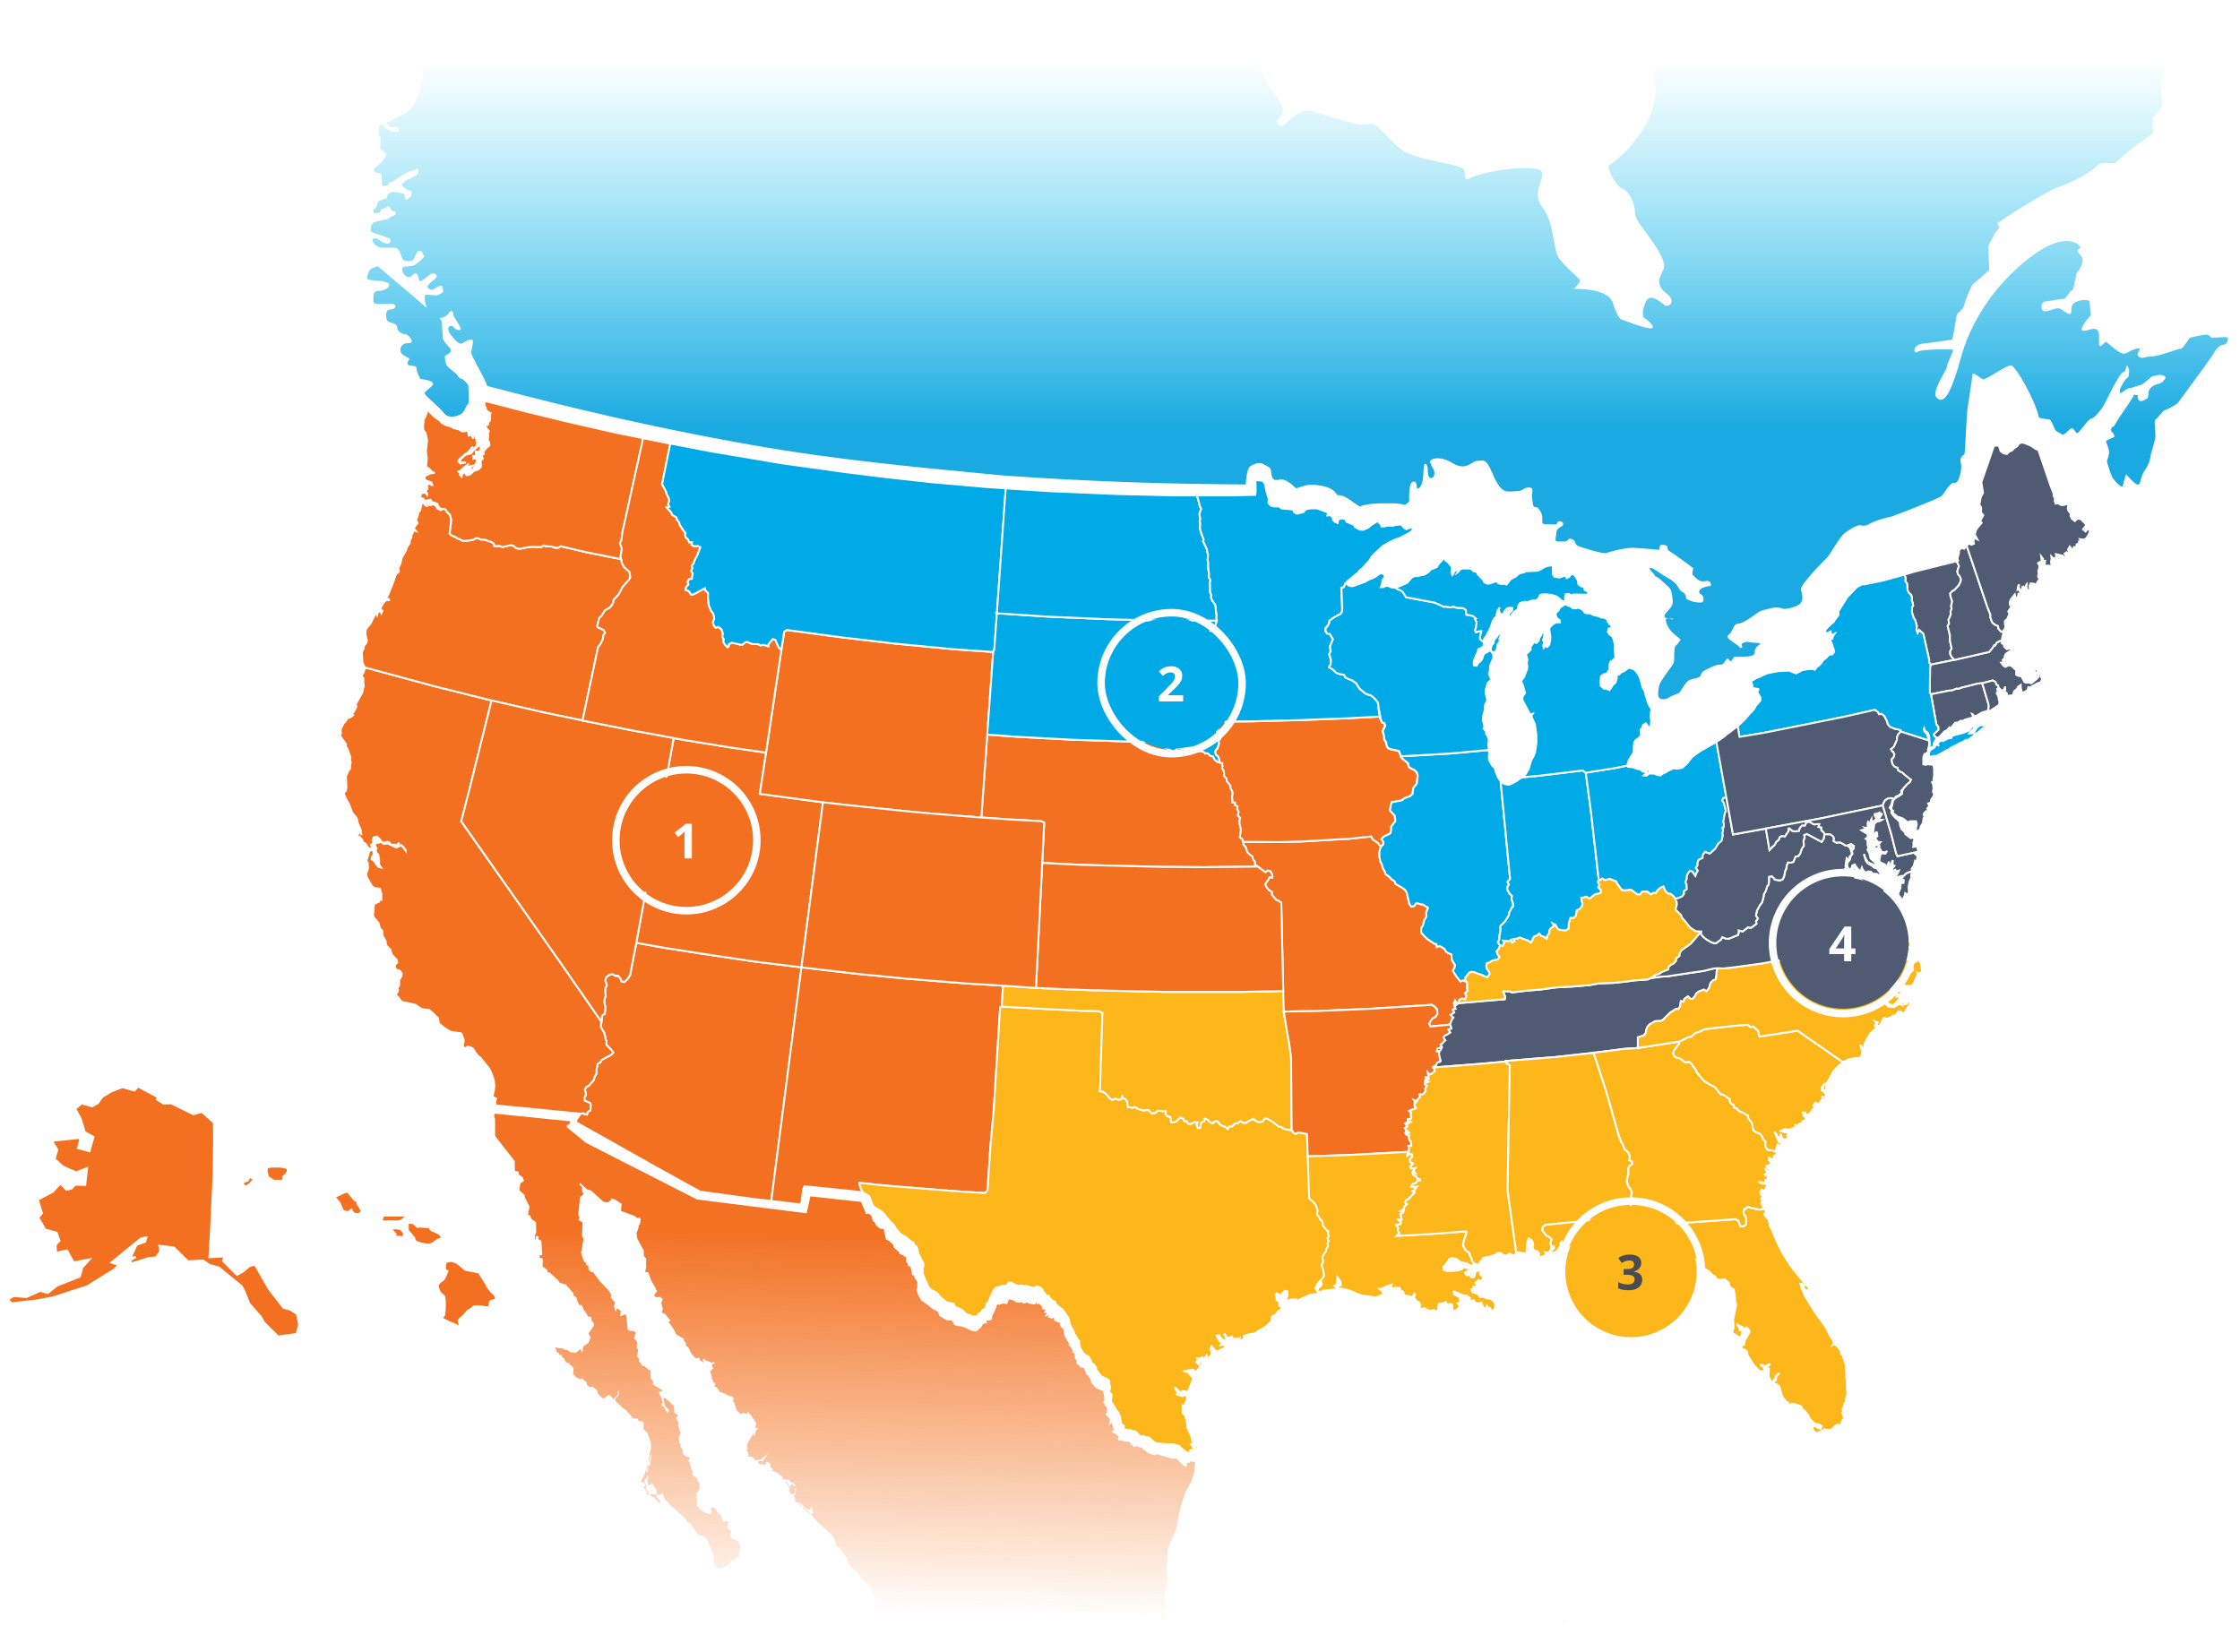
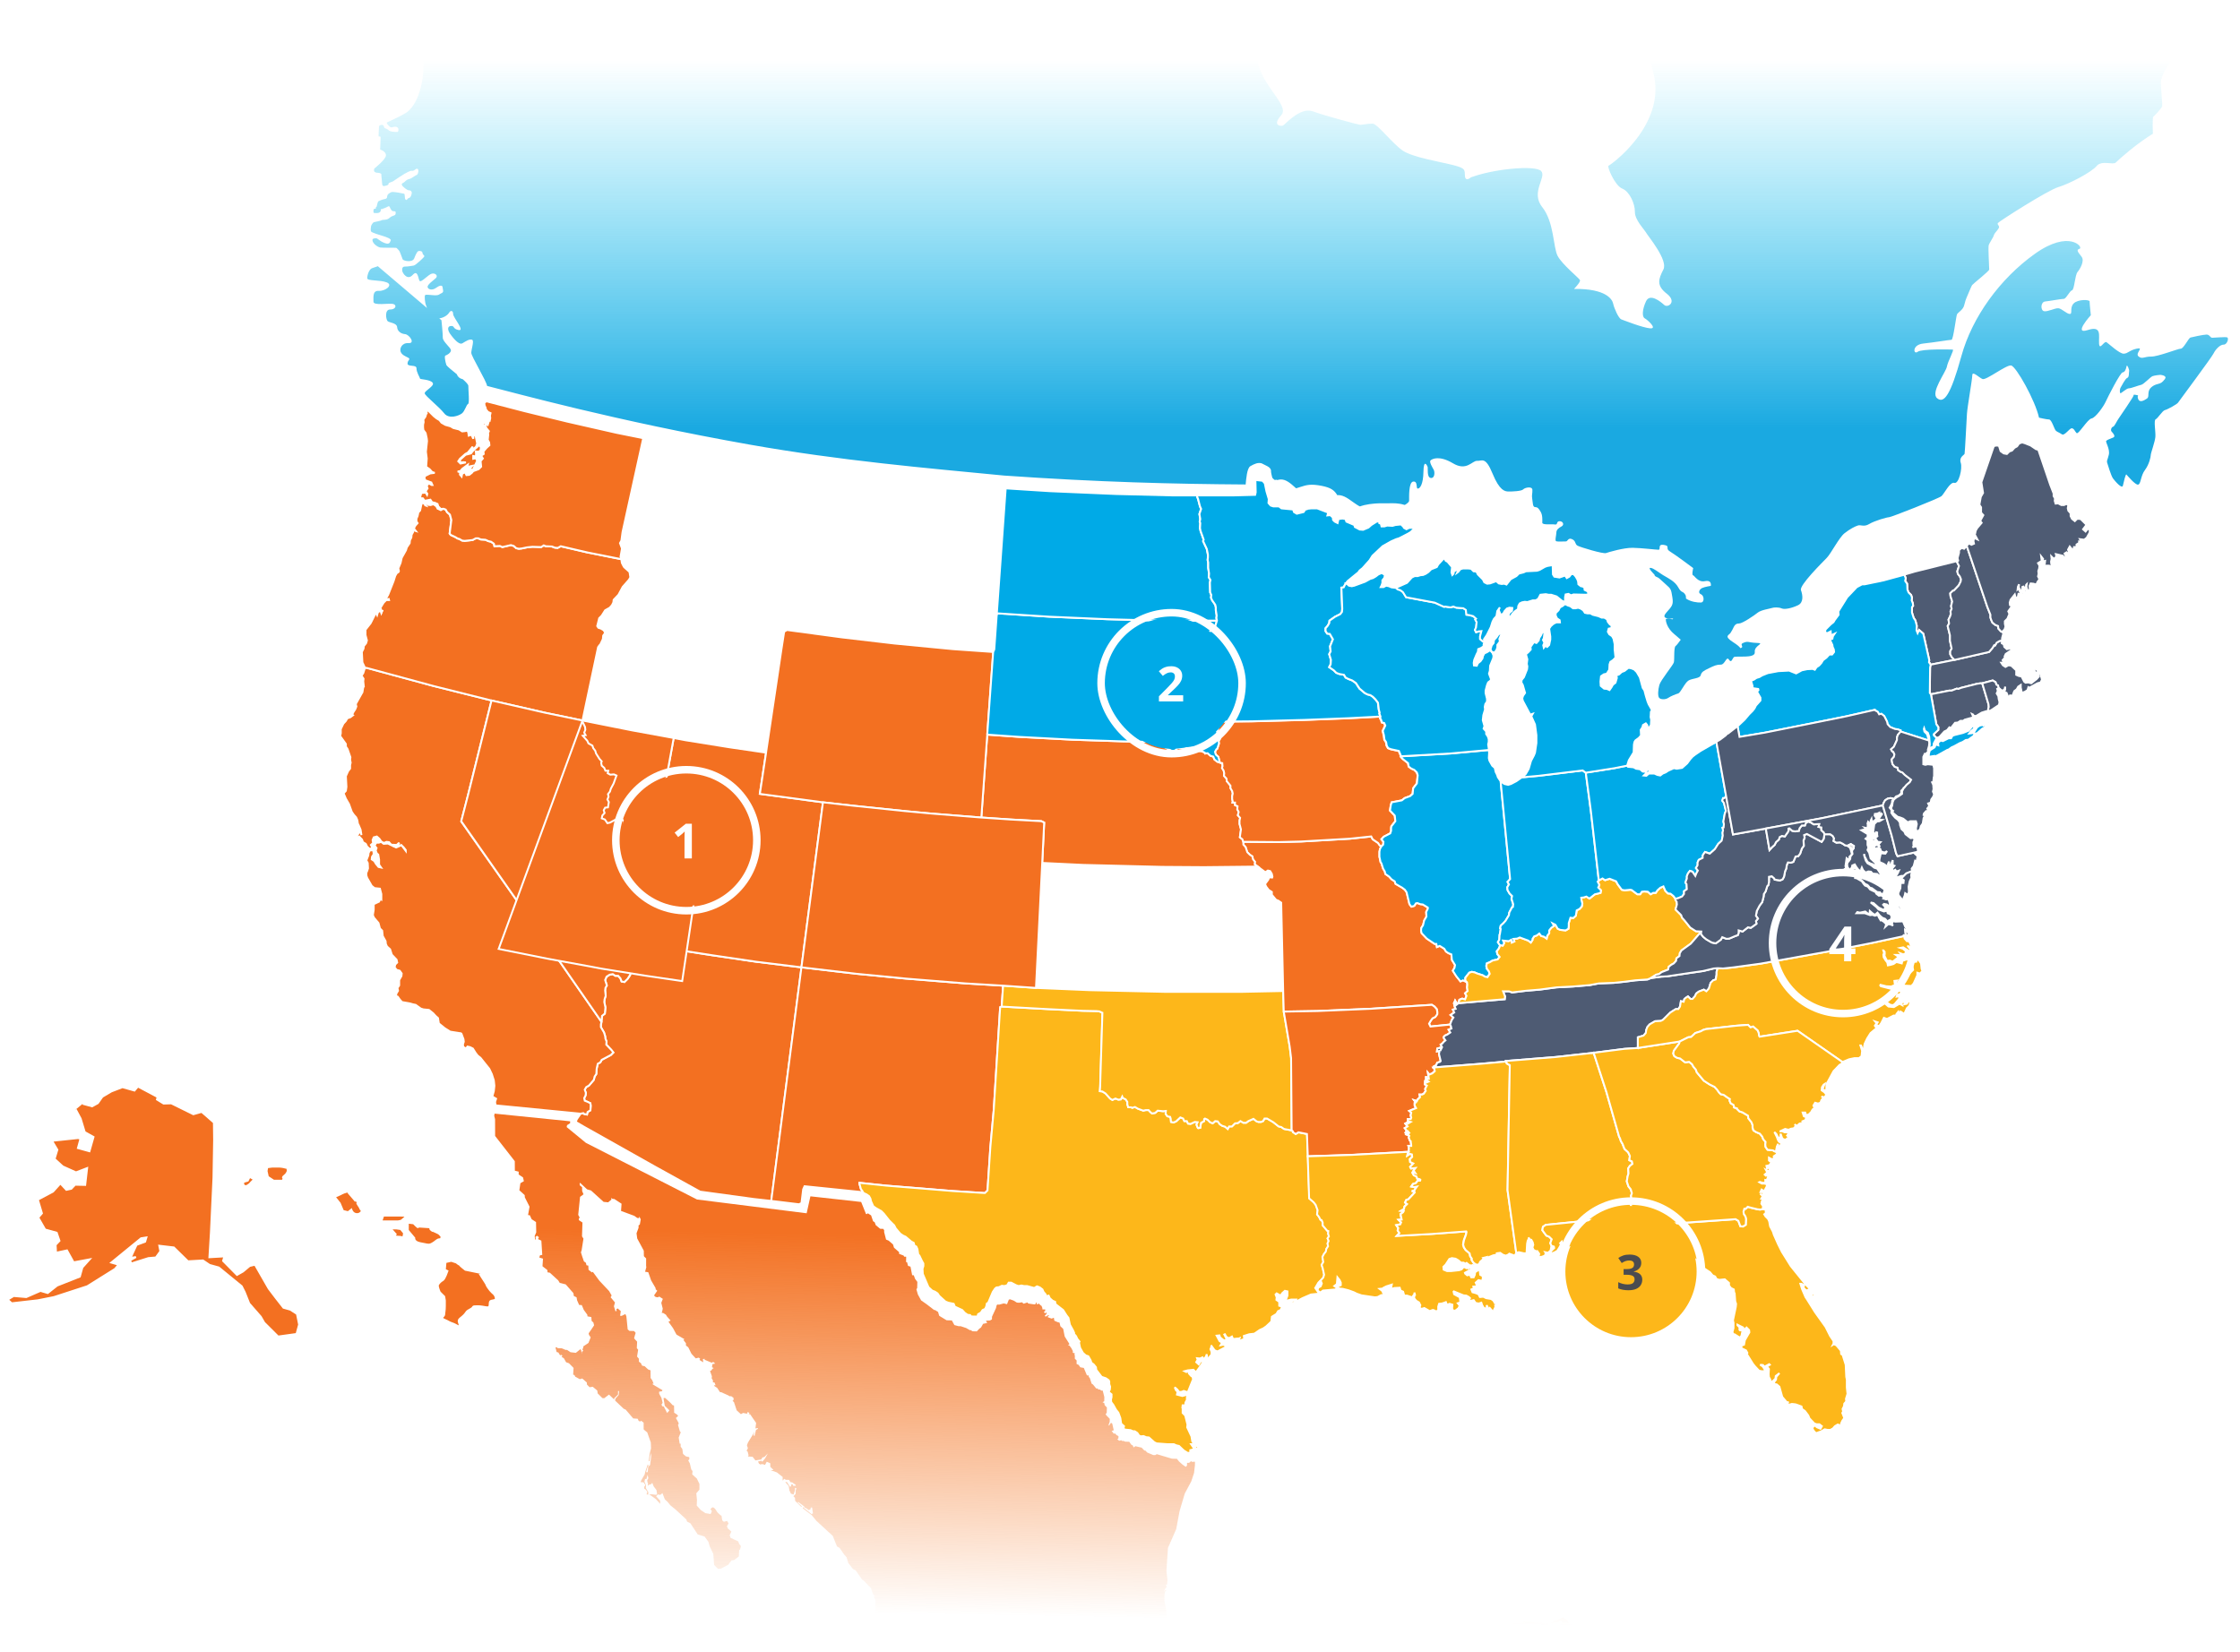
<svg xmlns="http://www.w3.org/2000/svg" id="Layer_1" viewBox="0 0 1191.53 879">
  <defs>
    <style> .cls-1, .cls-2, .cls-3 { fill: none; } .cls-4 { fill: #4f5b73; } .cls-4, .cls-5, .cls-6, .cls-7, .cls-8, .cls-9, .cls-10, .cls-2, .cls-11, .cls-12, .cls-13, .cls-3 { stroke: #fff; } .cls-14 { filter: url(#drop-shadow-1); } .cls-15 { filter: url(#drop-shadow-3); } .cls-16 { filter: url(#drop-shadow-2); } .cls-17 { filter: url(#drop-shadow-4); } .cls-5 { fill: #f47d3d; } .cls-6 { fill: #dcdcdc; } .cls-7, .cls-18 { fill: #00aae7; } .cls-19 { fill: url(#linear-gradient-2); } .cls-20 { fill: url(#linear-gradient); } .cls-8 { fill: #f0d84e; } .cls-9, .cls-21 { fill: #4e5b73; } .cls-10, .cls-22 { fill: #f37021; } .cls-23 { clip-path: url(#clippath-1); } .cls-2 { stroke-width: 4px; } .cls-11 { fill: #9dbccd; } .cls-24 { fill: #fff; } .cls-25, .cls-12 { fill: #fdb71a; } .cls-26 { fill: #4b4c50; } .cls-13 { fill: #808285; } .cls-27 { clip-path: url(#clippath); } </style>
    <clipPath id="clippath">
      <rect class="cls-1" x="-76.92" width="1344" height="879" />
    </clipPath>
    <clipPath id="clippath-1">
      <rect class="cls-1" x="180.58" y="213" width="935" height="604" />
    </clipPath>
    <filter id="drop-shadow-1" filterUnits="userSpaceOnUse">
      <feOffset dx="0" dy="7" />
      <feGaussianBlur result="blur" stdDeviation="15" />
      <feFlood flood-color="#000" flood-opacity=".5" />
      <feComposite in2="blur" operator="in" />
      <feComposite in="SourceGraphic" />
    </filter>
    <linearGradient id="linear-gradient" x1="678.58" y1="848" x2="678.58" y2="615" gradientTransform="translate(0 880) scale(1 -1)" gradientUnits="userSpaceOnUse">
      <stop offset="0" stop-color="#23caf3" stop-opacity="0" />
      <stop offset=".84" stop-color="#1aa9e1" />
    </linearGradient>
    <linearGradient id="linear-gradient-2" x1="552.23" y1="221.6" x2="548.6" y2="20.16" gradientTransform="translate(0 880) scale(1 -1)" gradientUnits="userSpaceOnUse">
      <stop offset="0" stop-color="#f37123" />
      <stop offset="1" stop-color="#f36c11" stop-opacity="0" />
    </linearGradient>
    <filter id="drop-shadow-2" filterUnits="userSpaceOnUse">
      <feOffset dx="0" dy="7" />
      <feGaussianBlur result="blur-2" stdDeviation="15" />
      <feFlood flood-color="#000" flood-opacity=".5" />
      <feComposite in2="blur-2" operator="in" />
      <feComposite in="SourceGraphic" />
    </filter>
    <filter id="drop-shadow-3" filterUnits="userSpaceOnUse">
      <feOffset dx="0" dy="7" />
      <feGaussianBlur result="blur-3" stdDeviation="15" />
      <feFlood flood-color="#000" flood-opacity=".5" />
      <feComposite in2="blur-3" operator="in" />
      <feComposite in="SourceGraphic" />
    </filter>
    <filter id="drop-shadow-4" filterUnits="userSpaceOnUse">
      <feOffset dx="0" dy="7" />
      <feGaussianBlur result="blur-4" stdDeviation="15" />
      <feFlood flood-color="#000" flood-opacity=".5" />
      <feComposite in2="blur-4" operator="in" />
      <feComposite in="SourceGraphic" />
    </filter>
  </defs>
  <g class="cls-27">
    <g>
      <rect class="cls-24" x="-76.92" width="1344" height="879" />
      <g class="cls-23">
        <g>
          <path class="cls-13" d="M790.91,673.84l-1.51,1.05-.3.6,1.51-.6.3-1.05Z" />
          <path class="cls-13" d="M801,669.94l-.15.3,1.36.3,1.51-.3-2.71-.3Z" />
          <path class="cls-13" d="M1035.88,398.93l.6-.15,1.66-1.2,1.36-.6,3.01-1.65,1.51-.6,1.65-1.05,1.36-.15,2.86-2.1.3-1.05,1.51-.3,2.71-2.4,1.66-.9,1.81-2.4-1.51,1.2-1.36.45-.45-.3-1.5.3-1.36.9-1.81,2.85-.9.3-1.51.15,1.06-1.35,1.5-1.2v-1.5l1.36-2.4-4.22,4.95-3.01,1.2-4.22,1.05-1.36.45-.75,1.35h-1.36l-3.01,1.5-1.21-.3-1.35,1.2.15,1.35-1.36-.45-.6,1.5-2.56,1.65-.45,1.65-.15,1.5.6.15,2.86-.45-1.5,1.05,2.86-1.35,5.12-2.85Z" />
          <path class="cls-10" d="M308.79,592.51l.75-.15.75-.15.45.45,1.51.3.3-1.35,1.51-.9.15-2.4-.15-1.35-1.51-.75-1.51-.6-.3-1.35.75-1.5.15-1.35-.6-1.65.75-1.35,1.51-.9,2.56-3,.45-1.8.9-1.35.15-2.7.6-2.7,1.36-.75.75-1.35,4.82-2.55,1.36-1.35-1.05-1.35-2.71-2.85.15-1.65-.6-1.5-.15-1.35-.6-1.95-1.66-2.85v-1.5l.3-1.35.3-3.15,1.51-1.2.3-3.3-.6-2.85.15-1.5.6-1.8-.3-2.85.15-1.35.75-1.35-.9-2.85.75-1.8,1.66-1.05,1.66-.3,1.36.9h1.51l1.21,1.35.6,1.65,1.51.3,1.66-1.65,1.36-1.95,3.32-17.26,16.12,2.85,24.11,3.75,23.35,3.45,24.26,3-15.97,123.5-.15.75-9.34-1.05-28.48-3.9-24.41-13.51-37.36-21.01-4.37-2.55.6-1.5,1.96-2.85Z" />
          <path class="cls-10" d="M410.19,638.88l.15-.75,15.97-123.5,29.38,3.45,26.21,2.55,31.64,2.55,20.04,1.2-.75,11.1-.75.3-.15,1.5-3.32,53.12-1.81,19.96-1.51,22.96-1.36,1.35h-.6l-16.72-1.05-16.42-1.35-18.68-1.5-14.31-1.5v.6l.75,2.7.9,1.2v.45h-.15l-30.73-3.15-.75,1.65-.9,7.35-1.36.6-14.77-1.8Z" />
          <path class="cls-12" d="M458.85,634.22v-.45l-.9-1.2-.75-2.7v-.6l14.31,1.5,18.68,1.5,16.42,1.35,16.72,1.05h.6l1.36-1.35,1.51-22.96,1.81-19.96,3.31-53.12.15-1.5.75-.3,24.56,1.35,18.53.9,7.38.15,1.51.15,1.66.75-1.21,39.32-.15,2.4,1.36.15,1.66,1.05,2.41,2.7,1.21.75,1.66-.75,1.51.6,1.36-.15.75-1.5.3.75,1.51.75.9,1.35v1.35l.45,1.5h1.51l.6.3,1.51-.45,1.51.9,2.86,1.05,1.36-.3h1.51l.75.9,1.05.9,1.66-.3,1.35-1.2,2.86.3,1.51-.15-.15,1.5.9,1.35,1.51.3.3.9.15,1.8,1.36.3,1.36-.6,2.26-2.1,1.51.6.6,1.35h1.36l.6,1.35,1.36.15,2.26-1.05,1.51.15-.6,1.35.6,1.5.3.3,1.05-.15.45-2.7,1.66-.9v-1.05l.45-.3,1.36.6,1.36,1.35,1.36.6,1.36-1.2,1.36.15,1.05,1.5,1.36.9,1.51.45,1.36,1.2.75-1.35h1.51l1.66-1.65,1.51-.15,1.35-1.05,1.51.9h1.51l1.2-.9,2.71-1.2,1.66,1.35.9.3h1.51l1.05-.45.75-1.35h1.36l3.31,1.95,2.86,2.25,1.36.3,1.51,1.05,4.07.75.6.45v.45l1.51,1.05,1.51-.9,4.52.9.45,11.86.75,22.36,2.41,2.1,1.05,1.35,1.05,2.85-.3,2.25,1.05,1.35.75,1.5.6.15.6,1.35v1.5l2.41,2.85.6.15-.15,1.35.45,1.5-.75,1.05.6,1.35-.6,1.35.3,1.5-.9,1.35-.3,1.5-1.05,1.35-.75,1.5.45,2.7-.9,1.5.6,1.8.75,3.45-.45,1.5-1.36,1.5-.15.15-1.21,1.05-1.66,2.85,2.11,3-4.37.45-4.52,1.95-4.22,2.25-1.51.6-1.36.75-1.51,1.5h-.45l.75-1.5,3.16-2.25,1.66-.15.15-.45h-2.71l-3.01.75,1.05-2.85v-2.25l-1.36-.3-1.36,1.2-.9,1.35-2.11-1.2-.6.6.6,1.5-.15,1.35,1.51,1.05v2.1l1.51.45-.75,1.8-1.36.6-.9,1.5-2.41,1.5-.3,2.55-2.71,2.55-1.51,1.05-1.96.9-2.86,1.95-2.71.3-2.86.9.15,1.35,1.51-.9,1.51-.3-1.66,1.05-3.01,1.05-4.22,2.4.15-.45,2.86-1.65.45-1.35-3.01,1.2.9-.9-1.36.15-.6-1.35-1.51.9-1.36-.6-.9-1.5-.3.15,1.36,2.7-1.51.45-2.11-1.65-.3-1.05-1.51.15,1.51,2.85,1.35.9-.75,1.35,1.51-.3,1.36.75-.3.6-4.22,2.25-1.51-.6-1.96-2.7.3.6-.6,1.5.6,1.35v1.5l-1.66,1.95-1.36.6.6-1.35-.15-1.35-.45,1.35-1.36,1.35-.45-1.05-1.36.6-1.51-.15.3.75-.75,1.35,1.36,1.2.75-1.35,1.36-.9v1.2l-.9,1.5-2.71,3.75-1.36-1.35-3.01.3-1.66.45.9.45,1.36-.45v1.2l1.21,1.35.6.3.45,1.35-2.86,7.05-2.11.75,1.36-1.05-1.36-.45-1.05.45-1.36.15-1.05-1.35-1.36-1.2.6,1.5.9.9-.3,1.5,2.86.75,2.86-.75-.45,1.5v1.35l-.75,1.35-.15,1.5h-1.36l-.15,1.35,1.51,1.8-1.36-.6v1.5l1.36,1.35,1.21,4.8-.15,1.5,2.26,4.8.45,2.7,1.05,1.5h-1.66l1.21,1.8,1.05-1.5-.45,1.5,1.66-1.35.3,1.65-.6.15-3.62.9v1.35l-1.35.15-1.66-1.05h-.15l-2.86-2.7-1.36-.3-1.36-.6h-3.31l-5.88-.45-1.21-.6-2.86-2.55-1.51-.15-1.36-.6-1.51.15-.9-.45-.9-1.35-1.36-.9h-.9l-1.36-.6-2.86-.3-.9-.45.3-1.35-1.51-1.35-.45-3-1.05-2.85-1.21-1.5-1.51-2.7-1.05-1.35-.15-1.35.3-1.35v-1.5l-1.51-1.2.6-1.35.15-1.5-.45-1.35v-1.35l-.3-.75-1.51-1.05-2.26-.75-2.86-3.75-.15-1.35-1.21-1.5-1.2-.9-.45-1.35-1.21-2.1-1.36-.45-1.51-1.35-1.51-2.7-.6-2.85.3-.45-1.21-1.5-.6-1.35-1.05-1.2v-.6l-.6-1.35-1.66-3-.75-3.6-1.05-1.35-1.81-2.85-4.07-3.15-.15-1.2-1.36-.6-1.51-1.35-.6-1.35-1.36.3-.3-1.05-1.05-1.2-.6-1.35-1.36-1.05-1.51-.6-1.51.9-3.77-1.05h-1.66l-1.36-.3-1.51.3-1.36-.45-2.56-1.35h-1.36l-.75,1.35-1.51.45-1.36-.15-1.51.75-1.36.15-.75.6-1.21,1.8-2.41,5.7-.75.45-.3,1.5-.6,1.35-1.36.6-.9,1.35-1.51.9-.3,1.2h-2.41l-1.36-.15-.15-.6-1.36-.15-1.51-1.05-1.36-1.5-3.92-1.8-.6-1.5-2.86-.6-1.51-.6-3.32-3-.9-1.35-1.36-.9-1.51-.6-1.96-1.8-3.01-7.05-.15-2.7.45-1.5v-1.35l-.75-1.35-1.36-2.85-.6-.6-.45-2.85-.6-1.35-1.05-.6-.3-1.35-1.36-.75-3.01-2.55-1.35-.6-1.51-1.05-2.41-2.85-.75-1.5-2.71-2.7-2.86-3.6-1.36-1.35-2.71-1.5-1.51-1.05-1.21-2.7-.3-1.35-.75-1.35-1.51-1.05-.6-.15-.15-.15-1.2-.75Z" />
          <path class="cls-12" d="M532.83,535.48l.75-11.1,17.48,1.2,28.47,1.2,40.23.9h40.68l22.15-.45.3,10.96,3.16,18.61.75,6.15.3,38.42-4.07-.75-1.51-1.05-1.36-.3-2.86-2.25-3.31-1.95h-1.36l-.75,1.35-1.05.45h-1.51l-.9-.3-1.66-1.35-2.71,1.2-1.2.9h-1.51l-1.51-.9-1.36,1.05-1.51.15-1.66,1.65h-1.51l-.75,1.35-1.36-1.2-1.51-.45-1.36-.9-1.05-1.5-1.36-.15-1.36,1.2-1.36-.6-1.36-1.35-1.36-.6-.45.3v1.05l-1.66.9-.45,2.7-1.05.15-.3-.3-.6-1.5.6-1.35-1.51-.15-2.26,1.05-1.36-.15-.6-1.35h-1.36l-.6-1.35-1.51-.6-2.26,2.1-1.36.6-1.36-.3-.15-1.8-.3-.9-1.51-.3-.9-1.35.15-1.5-1.51.15-2.86-.3-1.36,1.2-1.66.3-1.05-.9-.75-.9h-1.51l-1.36.3-2.86-1.05-1.51-.9-1.51.45-.6-.3h-1.51l-.45-1.5v-1.35l-.9-1.35-1.51-.75-.3-.75-.75,1.5-1.36.15-1.51-.6-1.66.75-1.21-.75-2.41-2.7-1.66-1.05-1.36-.15.15-2.4,1.21-39.32-1.66-.75-1.51-.15-7.38-.15-18.53-.9-24.56-1.35Z" />
          <path class="cls-10" d="M661.34,447.85l18.83.15,11.9-.3,26.06-1.5,11.3-1.2.75,1.5,2.86,1.95,1.05,1.5.75.3-.75,1.35-.3,1.5v2.7l.6,2.85.45.6.9,2.85.9,1.5.3,1.35,1.96,1.35,1.36,1.5,1.66,1.05.45,1.35,3.62,2.1,1.36,1.05.9,1.35,1.51,6.3,1.05,1.35,1.51-.45.9-1.35.75-.15,1.51.6,1.36.15,2.71,1.65v.6l-.9,1.8.15,2.4-1.2,2.1-.6,2.55-.9,1.35-.15,1.5.3,1.35,2.71,2.85,4.22,2.85h.9l.3,1.65,1.51-.6,2.41,1.5.9,1.5,1.36.9,1.51.6.3,3,1.66,2.7-.3,1.5-.9,1.5,1.81,2.85,2.26,2.85,1.36-.6,2.11,1.05.15,1.2-.15,1.5.3,1.95-1.36,1.2.75,1.35-.75,1.95-1.51-.45-1.51.6-.45,1.8-1.36,1.05.3-1.05-.75-1.35-.6,1.5.3,1.5.6,1.35-1.51.45.75,1.5-1.96,1.35,1.51,1.35-.9,1.35-.9,2.4-10.4,1.05-.75-1.5.75-1.35,1.05-1.5,1.51-.75,1.05-1.5v-1.35l-.3-1.35-1.21-1.35-1.36-.9-32.39,2.1-28.47,1.2-17.93.3-.3-10.96-1.05-46.97-1.51-1.05-1.21-.45-2.26-2.7v-1.5l-1.66-1.05-1.36-1.8-.6-1.35,1.66-2.25.6-1.35,1.51.15.15-.45-.3-1.5-.9-1.5-1.21-.3-1.36.9-4.07-3-1.66-1.2.15-1.35-1.05-1.35-.3-1.5-1.36-.9-1.36-1.35-.9-2.7-1.21-1.35v-1.5Z" />
          <path class="cls-10" d="M682.88,538.18l17.93-.3,28.47-1.2,32.39-2.1,1.36.9,1.2,1.35.3,1.35v1.35l-1.05,1.5-1.51.75-1.06,1.5-.75,1.35.75,1.5,10.4-1.05.45.75.3,1.35-1.51.6.9,1.5-1.51,1.05-1.36.6-.75.9v.15l1.05,1.5-.9.75-.75.9-.9.6.75,1.35-.6,1.2-.45-.9-1.51.45-.15,1.5,1.36-.3-.3,1.65.9,3.75-.3.45-1.51.45-.6,1.35-1.36.75-.15.45.45.45.3,1.5-1.36,1.2-1.51.6-.75-.9.45,3.15-1.05.15-.45-1.5v1.95l1.36.9-1.36.6-.45-1.35-.15,2.25,1.06.6-.9,1.8.3,1.05-1.05,1.5-.9.45h-1.36l.3,1.35-1.36,1.35-.3.75-1.51-.45.9,1.2-.6.3v1.35l.75,1.35-3.62,1.5,1.05.9-.3,1.5.3,1.2-.3.75h-1.51v1.05l1.51.45-1.51.9-.3-.6-1.05.6,1.21,1.5-1.51.9,1.05,1.35-.9,1.5,1.51-1.2.75.9-1.36.9,1.36.45.15-.15-.45,1.2.6,1.65.45.3.3,2.25v.3h-1.51l.3,1.2-.15,1.95-30.43,1.65-23.2.75-.45-11.85-4.52-.9-1.51.9-1.51-1.05v-.45l-.6-.45-.3-38.42-.75-6.15-3.16-18.61Z" />
          <path class="cls-12" d="M695.69,615.17l23.2-.75,30.43-1.65-.45.6-.3,1.35,1.36-.9,1.05.3.15,1.35-1.21,1.2.15,1.5,1.66.75-1.66,1.8.45.9,2.41-.3-1.05,1.35.9,1.35-1.36-.45-.15.3.75,1.35,1.36.6.45,1.2,1.36.3.3.3-.15.45h-1.21l-1.05,1.35-1.51.45-.9,1.35,1.51.3,1.51-.3-1.21,1.65-.15.6-1.36.15,1.36.45.15.3-3.31,3.6-1.21.45-.6,1.35,1.05.75-1.36,1.35-.3,1.35-1.51.9,1.36.15-.3.6-1.36,1.05.6,2.85-1.66.15,1.36,1.35-.45,1.05-2.11.45,1.05,1.5-.3,1.35.9,1.35-1.36,1.5,18.83-1.05,18.08-1.35.15.3-.3,1.5-1.05,2.85-.45,2.4.45,1.5.9,1.35,2.11,1.8.3,1.5.9,1.35-.15.6.9,1.35.9.75.75.45-1.66.6-.15-.45-.45.3-1.51-.15-1.36-1.2-.6.45-1.05-.6h-1.36l-1.36-1.2-1.51-.9-1.96-.3-1.36.45-1.96,3-1.21,1.2.15,1.5,1.81.75h2.11l4.22-.45,1.36-.45,1.2-1.35,1.51.75.9-1.35.15,1.35,1.51-.9.3.15-.75,1.5-3.01,1.65.15.45,1.05.9,1.51-.3.6,1.35h1.35l.6-1.35.15-1.35,2.26-1.5.3,1.35.15,1.5,1.36.75v1.35l-.45,1.5-.45-.45-1.36-.3-1.51,1.35.6,1.35,1.05,1.2-1.36-.6-1.51.15.3.9-1.36.6.6,1.5,1.66.45,1.51.6.75,1.5,1.81-.15,1.51.75,2.71.45,1.21.9.75,1.35,1.36.3.15.45-1.36.45.15.75-.75,1.5-.3,1.35-1.96-2.25-1.05,1.5-.6,1.35-1.36,1.35,1.21-2.85.9-1.35-.75-1.5v1.8l-1.51-.3-.9-1.5-.45-1.35-1.36.45-1.66-.3-1.05-1.5-1.35.3h-1.51l.9-1.35-.6-.6-1.36-.75-1.51-.15-5.12-2.1-.15.15.3,1.35,3.01,1.65.3,2.7-1.36.45,1.05,1.35-.75,1.35-1.36,1.05-1.21.45-.75-1.35.15-2.1-1.51-.45-1.36.6-.6-1.5-.75.3-1.36.45-1.51.15-.45,1.5v1.95l-1.06.6-1.51-.75h-.45l-1.51.6-2.86-1.65-1.51.45-1.05-.6.45-1.35-.75-1.5-1.51-.9-1.05-1.35.15-1.5.3-.15-.3-1.35v1.05l-.3.15-.9,1.35-2.71-.9h-1.51l-.6-2.1-1.36-.6-.45-1.5-2.86.15-1.51.45-.15-.75.3-1.5-2.86.9-1.51.75-.6.45-1.51.15,1.36,1.05,1.06,2.25h-1.51l-1.96,1.05-1.51.15-7.08-1.05-2.56-.9-1.51-.75-2.86-1.05-3.01-.75-1.51-.15-1.36-.45.45-.75,1.36-.6v-1.35l-.6-1.35-1.2-1.5-.3,3.6-1.36,1.05,1.36.9-.6.9-6.78.6-1.36,1.05-1.51-1.05.3-1.5,1.36-.75.6-1.5-.6-1.5h-.15l.15-.15,1.36-1.5.45-1.5-.75-3.45-.6-1.8.9-1.5-.45-2.7.75-1.5,1.05-1.35.3-1.5.9-1.35-.3-1.5.6-1.35-.6-1.35.75-1.05-.45-1.5.15-1.35-.6-.15-2.41-2.85v-1.5l-.6-1.35-.6-.15-.75-1.5-1.05-1.35.3-2.25-1.05-2.85-1.05-1.35-2.41-2.1-.75-22.36Z" />
          <path class="cls-9" d="M762.43,567.9l.15-.45,1.36-.75.6-1.35,1.51-.45.3-.45-.9-3.75.3-1.65-1.36.3.15-1.5,1.51-.45.45.9.6-1.2-.75-1.35.9-.6.75-.9.9-.75-1.05-1.5v-.15l.75-.9,1.36-.6,1.51-1.05-.9-1.5,1.51-.6-.3-1.35-.45-.75.9-2.4.9-1.35-1.51-1.35,1.96-1.35-.75-1.5,1.51-.45-.6-1.35-.3-1.5,1.36-.15-.3,1.05,1.36-1.05,24.56-2.1.15-1.5-1.05-2.7h3.16l1.66.6,7.38-.9,7.23-.6,9.04-1.2,8.74-.45,8.89-.75,4.82-.9,7.99-.3,5.73-.6,5.73-.75,6.48-.45,1.81-.75,5.57-.75,3.01-.15,12.05-1.8,7.23-1.05,5.57-1.35,2.11-.15-.6,1.95v1.5l-.45,2.55-1.36.45-1.36,1.35-.9,3-1.35,1.5-1.36-.9-2.71,1.05-1.36,1.05-.6,1.35-1.36,1.5h-1.05l-1.36-1.35-1.36.9-.6.6-.3,1.35-1.51-.3-.45,2.85-.9,1.35h-1.36l-2.86,1.8-3.92,3.9-1.21.6-3.01.15-2.86,1.65-1.21,1.35-.6,1.5-.3,1.8-1.2,1.35-3.01.9v5.7l-7.08.45-16.42,2.1-20.34,2.25-26.36,2.1.15.45-.3-.15-13.41,1.2-25.01,1.95Z" />
          <path class="cls-10" d="M521.98,434.94l3.16-44.12,16.87,1.2,28.32,1.5,27.27.9,18.23.3,1.81,1.8,6.03,3.15,1.51-.45,1.21-1.35,2.86.3,6.33-.6,2.41,1.95,1.36.15,1.51.75.15.45,1.36-.15,1.51,1.35,1.51.45.6,1.5,1.51,1.2,1.36.45,1.36.3.15,1.65-.3.9.9,1.5.3,1.35-.15,1.35,1.36,1.5.15,1.35,1.96,2.4v1.35l.9,1.5.3,1.35-.3,1.35v1.5l.3,1.35-.15.6h1.36v1.35l1.36.6-.15,1.65.75,1.35-.45,1.8,1.21,1.35-.3,1.5v1.8l.75,2.85-.6,4.2,1.36,1.05.45,1.35v1.5l1.21,1.35.9,2.7,1.36,1.35,1.36.9.3,1.5,1.05,1.35-.15,1.35,1.66,1.2-28.63.3-22.15-.15-42.18-1.05-21.7-1.05,1.05-21.46-1.51-.75-16.42-.9-15.52-1.05Z" />
-           <path class="cls-10" d="M551.06,525.58l3.31-66.48,21.7,1.05,42.18,1.05,22.15.15,28.63-.3,4.07,3,1.36-.9,1.2.3.9,1.5.3,1.5-.15.45-1.51-.15-.6,1.35-1.66,2.25.6,1.35,1.36,1.8,1.66,1.05v1.5l2.26,2.7,1.21.45,1.51,1.05,1.05,46.97-22.15.45h-40.68l-40.23-.9-28.47-1.2Z" />
          <path class="cls-10" d="M648.83,405.68l-.75-3-1.36-1.2-.45-1.5.75-1.35.45-.3.9-2.7-.15-1.5.9-1.35v-1.35l-1.51-1.35-.45-1.5.6-.15.15-1.5-.75-1.35-.45-1.65h2.56l16.72-.15,28.02-.75,23.35-.9,16.87-.9-.15,1.05.45.6.45,1.5,1.2.3.6,1.35-1.36,2.85.6,2.25.3,2.4.9,1.35.3,1.8.75,1.35,1.51.6,4.22.9,1.21,2.85-.15.15,1.05,1.2,2.86,2.25.3,1.8,1.36,1.05,1.66.75,1.36,1.35.45,1.5-.45,4.35-1.96,2.55-.3,3-1.36,1.2-2.86,1.05-1.51,1.2-5.42,1.05-.45,1.5-.45,2.85,2.56,2.7.3,3-2.11,2.7-.15.9v1.5l-.45,1.35-3.46,1.8-1.21,1.35,1.05,1.35-.15,1.5-.9.9-.75-.3-1.05-1.5-2.86-1.95-.75-1.5-11.3,1.2-26.06,1.5-11.9.3-18.83-.15-.45-1.35-1.36-1.05.6-4.2-.75-2.85v-1.8l.3-1.5-1.21-1.35.45-1.8-.75-1.35.15-1.65-1.36-.6v-1.35h-1.36l.15-.6-.3-1.35v-1.5l.3-1.35-.3-1.35-.9-1.5v-1.35l-1.96-2.4-.15-1.35-1.36-1.5.15-1.35-.3-1.35-.9-1.5.3-.9-.15-1.65-1.36-.3Z" />
          <path class="cls-13" d="M773.43,533.83l.6-1.5.75,1.35-1.36.15Z" />
          <path class="cls-13" d="M932.23,366.06l1.35,2.1-.75-.6-.6-1.5Z" />
          <path class="cls-13" d="M933.58,368.16l.45.75-.15-.15-.3-.6Z" />
          <path class="cls-7" d="M734.86,450.25l.9-.9.15-1.5-1.05-1.35,1.21-1.35,3.46-1.8.45-1.35v-1.5l.15-.9,2.11-2.7-.3-3-2.56-2.7.45-2.85.45-1.5,5.42-1.05,1.51-1.2,2.86-1.05,1.36-1.2.3-3,1.96-2.55.45-4.35-.45-1.5-1.36-1.35-1.66-.75-1.36-1.05-.3-1.8-2.86-2.25-1.05-1.2.15-.15,26.21-1.5,19.74-1.8h.75l.15,1.35-.15,2.85.3,1.35,1.51,2.7,1.36,1.2.45,2.1.75,1.5.45,1.35,1.51,2.25v.6l4.97,51.32-1.36,1.5.75,1.35-.9,1.5.15,1.5,1.05,1.8,1.36,1.35-.3,1.5.9,2.85-.15,1.5-.45.15-1.51,2.85-.15,1.35-1.81,3-1.21,1.35-1.36,1.2-.3,1.5.3.3-.45,2.85-.15.15-.15,2.7-.75,1.35,1.05,1.5v.6l-.6,1.35-1.05,1.35.3,1.5,1.21,1.5-1.05,1.35-2.71.6-1.51.9-1.51.6-.3,1.35.3,1.5,1.05,1.35.45,1.35-1.21,1.8-1.36-.3-1.2-.75-2.86-.9-1.36-.6-1.51-.3-1.36.45-2.11,2.7v1.5l.9.9-2.11-1.05-1.36.6-2.26-2.85-1.81-2.85.9-1.5.3-1.5-1.66-2.7-.3-3-1.51-.6-1.36-.9-.9-1.5-2.41-1.5-1.51.6-.3-1.65h-.9l-4.22-2.85-2.71-2.85-.3-1.35.15-1.5.9-1.35.6-2.55,1.21-2.1-.15-2.4.9-1.8v-.6l-2.71-1.65-1.36-.15-1.51-.6-.75.15-.9,1.35-1.51.45-1.05-1.35-1.51-6.3-.9-1.35-1.36-1.05-3.62-2.1-.45-1.35-1.66-1.05-1.35-1.5-1.96-1.35-.3-1.35-.9-1.5-.9-2.85-.45-.6-.6-2.85v-2.7l.3-1.5.75-1.35Z" />
          <path class="cls-12" d="M775.84,533.68l.45-1.8,1.51-.6,1.51.45.75-1.95-.75-1.35,1.36-1.2-.3-1.95.15-1.5-.15-1.2-.9-.9v-1.5l2.11-2.7,1.36-.45,1.51.3,1.36.6,2.86.9,1.21.75,1.36.3,1.2-1.8-.45-1.35-1.05-1.35-.3-1.5.3-1.35,1.51-.6,1.51-.9,2.71-.6,1.05-1.35-1.21-1.5-.3-1.5,1.05-1.35.6-1.35v-.6l1.51.3.75-1.35-.6-1.35,3.01.3,1.36-.75.3,1.5,1.36-.6-.45-1.35,1.96-.15,1.36-.6,4.52,1.65,1.36,1.05.9-1.35v-.6l.9-1.35,1.36-.45,1.36-1.05,1.05,1.35,1.36.3,1.51,1.05.3-1.5,1.05-1.35v-1.5l1.05-1.35,1.51-1.05-.75-1.35,1.51.75,1.21,2.1,1.36.6,2.86.3,1.51-.9.15-1.5v-1.5l.9-2.85,1.51.15,1.36-1.2.45-2.85,1.51-.75,1.21-1.35.3-1.5-.45-1.65-.15-1.5,1.36-.15,1.36-.45,1.66,1.05,2.86-2.25,3.01-.75.3-1.35-1.51-1.5.6-1.35-.9-1.8.6-.6,1.96-1.05,1.36.9,2.41-.75,3.46,1.35.9,1.65,2.11,2.85,1.51.3,3.01-.3.75.15,3.01,2.25h1.51l.9-1.35,1.36-.15,1.81.15,1.51,1.35,1.35-.75h1.36l.9-1.35,1.51-1.35,1.66-.75,1.05,2.4,1.36,1.35,1.36.15,1.51,1.2,1.05,1.35.15.9.6.75.15,1.5-.75,2.7,3.01,3,.45,1.35,1.36,1.5,3.01,3.75,3.01,1.95,2.86.15-5.57,6.45-4.97,3.6-.9,1.5-.15,1.5-1.66,1.2-.15,1.35-1.2,1.35-1.36.75-1.36,1.05-.3,1.5-3.47,1.35-1.36,1.05-1.51.3-2.86,1.8-1.81.75-6.48.45-5.72.75-5.72.6-7.99.3-4.82.9-8.89.75-8.74.45-9.04,1.2-7.23.6-7.38.9-1.66-.6h-3.16l1.05,2.7-.15,1.5-24.56,2.1Z" />
          <path class="cls-7" d="M797.84,502.77l-1.05-1.5.75-1.35.15-2.7.15-.15.45-2.85-.3-.3.3-1.5,1.36-1.2,1.21-1.35,1.81-3,.15-1.35,1.51-2.85.45-.15.15-1.5-.9-2.85.3-1.5-1.36-1.35-1.05-1.8-.15-1.5.9-1.5-.75-1.35,1.36-1.5-4.97-51.32v-.6l1.96,1.35,1.96.45,1.51-.45,2.86-1.5,3.01-2.1h.6l8.29-.75,23.35-2.85,1.66,1.2,2.71,20.41,4.22,36.92-.6.6.9,1.8-.6,1.35,1.51,1.5-.3,1.35-3.01.75-2.86,2.25-1.66-1.05-1.36.45-1.36.15.15,1.5.45,1.65-.3,1.5-1.21,1.35-1.51.75-.45,2.85-1.36,1.2-1.51-.15-.9,2.85v1.5l-.15,1.5-1.51.9-2.86-.3-1.35-.6-1.21-2.1-1.51-.75.75,1.35-1.51,1.05-1.05,1.35v1.5l-1.05,1.35-.3,1.5-1.51-1.05-1.36-.3-1.05-1.35-1.36,1.05-1.36.45-.9,1.35v.6l-.9,1.35-1.36-1.05-4.52-1.65-1.36.6-1.96.15.45,1.35-1.35.6-.3-1.5-1.36.75-3.01-.3.6,1.35-.75,1.35-1.51-.3Z" />
          <path class="cls-7" d="M843.49,411.08l15.22-2.4,6.78-1.35.45.6,3.01.3,1.36.75,2.11.3,1.36,1.2,1.51.15,1.36-1.35,1.36,1.35-2.26.6-1.36,1.35,1.36.15,1.36-1.2h2.86l1.66.75,1.51.3,1.36-1.05,1.51-.6,1.36-.9,3.01-1.35,1.51.3,2.86-.45,2.71-2.4,1.66-2.25,1.21-1.35,1.36-1.05,2.86-1.95,8.59-4.95v.75l5.12,28.51-1.05.75h-.6l-.45,1.35.9,1.2,1.05,4.2-.6,1.5-.75,4.2.3,1.35-.15,1.8-.6.15.3,1.35-.3,1.35.15,1.5-.6,2.7-1.81,1.65-1.81,2.85-2.71,2.4-2.56-.9-1.21,1.8v1.35l-2.11,1.05-.6,1.35v1.5l-.9,1.5,1.05,1.35-.75,1.35-.6,1.5-1.51-2.25-1.36-.45-1.05,1.35-.6,1.5v1.35l-.3.6-.45,1.5.6.75.15,2.7-1.51,1.05v1.5l-1.05,1.35-2.11.9-1.36.3-.15-.15-1.05-1.35-1.51-1.2-1.36-.15-1.36-1.35-1.05-2.4-1.66.75-1.51,1.35-.9,1.35h-1.36l-1.36.75-1.51-1.35-1.81-.15-1.36.15-.9,1.35h-1.51l-3.01-2.25-.75-.15-3.01.3-1.51-.3-2.11-2.85-.9-1.65-3.46-1.35-2.41.75-1.36-.9-1.96,1.05-4.22-36.92-2.71-20.41Z" />
          <path class="cls-9" d="M1012.98,305.74l5.57-1.65,22.9-5.7-.45.6,1.06,2.1-.91,2.85.3,1.35,1.06,1.35.6,1.5-.15,1.2-1.05,2.1-2.56,2.7-.61.15-1.35,1.35.15,1.5.9,2.85-.6,2.4.3,1.5-.6,1.35.15,1.5-.45,1.35-.76,1.5.3,2.1-.75,1.35,1.21,4.95v2.85l.9,4.2-.75,1.35v1.65l.9,1.65,1.36,1.35-12.66,2.55-.9-1.35.15-1.05-3.17-14.11-2.26-1.95-.75,1.65-.6-1.5.15-2.4-.75-2.85-.91-1.35-.9-2.85v-2.85l.6-.75-.15-1.35-.6-1.5.15-1.5-.45-1.35-1.36-1.35-.6-1.5-.15-3.15-1.06-1.5.3-1.5-.45-1.05-.3-.75Z" />
          <path class="cls-9" d="M1026.99,353.61l12.66-2.55,18.38-4.2,1.81-2.1.9-1.5.45.15.91-1.5,1.5-.9.76-.15h.6l-.15,1.35,1.05.6.3,1.35,1.36,1.2,1.36-.3-.31-.3,1.51-.3-.3,1.5-2.86,1.95-.61,1.35.31.45-1.36,1.5.75,1.35h-1.5l.9,1.35,1.36.9,1.65-.9,1.51.3,2.71,2.55,1.21,1.5-1.36-.6v1.35l1.36.6,1.5.3,1.36,2.7.75.6,1.51-.15,1.51.45,2.86-2.25,1.2-1.35-.6-2.25-1.35.15-.46-1.5-1.5-1.05-1.66-.15,1.66-.3,1.35.45,1.51,1.05,1.96,2.55.75,2.7-.75,1.5-1.66.45-4.37,2.4-.45-.3-.45,1.5-1.36.9-1.66.6-.6-2.85v-1.35l-1.35.9-.76,1.35-1.35,1.05-.91,2.4-1.35-.15-.91,1.5-.15-.9-.75-1.95-1.21-.45.46-1.35v-1.5l-.31,1.35-1.2.9-1.06-.75-.15-.15-.9-.9-.15-1.05-.91-.45-.45-1.35-1.5-.9-5.58,1.5h-.9l-1.96.3-8.29,2.1-1.5.6-.91-.15-2.71,1.05h-1.36l-9.64,1.95-.6-.75.15-13.51.3-1.5Z" />
          <path class="cls-9" d="M1027.14,369.36l9.64-1.95h1.36l2.71-1.05.91.15,1.5-.6,8.29-2.1,1.96-.3h.9l3.32,11.11.15,1.5-.3,1.2.15.45.15.75-.91-.3-2.86.9-3.01,1.8-1.51-.15v-.6l-.6-.3.45,1.05v.75l-4.37,1.2-.75.6h-1.51l-1.35.9-1.51.15-2.26,2.85-.75-.45-1.21,1.5-1.51.75-2.56,2.85-1.5.6-1.51-1.5v-.6l2.41-2.25v-1.5l-1.06-1.5-2.86-15.91Z" />
          <path class="cls-9" d="M1039.65,351.06l-1.36-1.35-.9-1.65v-1.65l.75-1.35-.9-4.2v-2.85l-1.21-4.95.75-1.35-.3-2.1.76-1.5.45-1.35-.15-1.5.6-1.35-.3-1.5.6-2.4-.9-2.85-.15-1.5,1.35-1.35.61-.15,2.56-2.7,1.05-2.1.15-1.2-.6-1.5-1.05-1.35-.31-1.35.91-2.85-1.06-2.1.46-.6.15-.15-.31-1.35.76-2.85v-1.35l1.35-1.2,1.36.45,1.36-1.5.3.75,10.69,31.66,1.66,4.2v1.5l.45,1.35.61,1.35,1.5,1.2,1.51.6.15,1.35,1.36,1.5.6.3.75.45-.75,2.85v1.35h-.6l-.76.15-1.5.9-.91,1.5-.45-.15-.9,1.5-1.81,2.1-18.38,4.2Z" />
          <path class="cls-9" d="M1046.13,290.43l1.2-1.35,1.36.75,1.35-.6-.3-1.35.3-1.35.45-.15,1.36.6-1.51-2.85.31-.3.3-1.5.75-1.35,2.41-2.85-.75-1.05,1.65-3-1.2-1.35v-2.85l-.9-1.35.75-4.2,1.2-2.1-.9-5.7,6.63-19.21,1.35-.3,1.36.15.9,2.85,1.66,1.2,1.66.3,1.36-1.35,1.35-.45,1.36-1.5,1.35-.75,1.06-1.5,1.65-.6,1.51.45,3.01,1.2,2.87,1.95,1.2.3,6.33,18.61,1.81,4.65v1.35l.75,1.35-.15,1.2.45,1.5,1.36-.15,1.66.9h1.5l1.36-.6.9.75-.3,1.5.3,1.35,1.21,1.35v1.5l.75,1.5,1.51,1.2,1.2-1.2h1.06l.9.15.3.3,2.71,2.7-1.8,2.4,1.35,1.2,1.06-1.35-.3-.6,1.5,1.2-.15,1.35-1.5,2.7-1.36,1.05-2.26-.3.9,1.5-1.35-.3v.9h-.15l-1.21.75v1.35h-1.35l-.31,1.35-.75-.15-1.2-1.5-.91,1.65.45,1.35-.3,1.5-.3-1.5-.15,1.5-.6-1.35-.91.6.61,1.35-.61,1.35-.9-1.5-3.77-.9.3,1.35-1.35,1.2-1.36-1.35.15,1.35-.3,1.5.15,1.35.91,1.5-2.11-.75h-2.86l.6-1.05.15-1.5-1.36.3.3-1.35-1.05-1.35.3,2.4-1.96,1.2.76,1.35-.16,1.5-.45,1.35.15,1.5-.3,1.35.76,1.5-1.06,1.5-.6,1.35-1.51-.45-1.51-.15-.6,1.35.15,1.5-.3,1.35-1.05-.9-.46-1.5.16-1.35-.31.3-.15,1.5.76,2.7-1.51-.6.3-1.35-.75-1.35-.6.15-.31,1.95,1.06,1.5-.6,1.35-2.11-4.65.15-1.5-.61,1.35-.15,1.35.46-.45,1.95,4.35-.3,1.5-1.2-2.85-.45-.15-.31,1.5-.75,1.35-.15-1.35-.15,1.35-.6-2.55-2.26,2.85-.45,1.5.15,1.35,1.05.45-1.96,2.85.61,1.35-1.06,2.55-1.36,1.35v1.35l.31,1.5-.46,1.5-1.35,1.35-.6-.3-1.36-1.5-.15-1.35-1.51-.6-1.5-1.2-.61-1.35-.45-1.35v-1.5l-1.66-4.2-10.69-31.66-.3-.75Z" />
          <path class="cls-4" d="M1054.41,363.51l5.58-1.5,1.5.9.45,1.35.91.45.15,1.05.9.9.15.15-.75.75-1.05-1.5.45,1.5-.6,1.35.9,1.5.15,1.35.45,1.8-.3,1.5-4.07,2.7-1.35.75-.15-.75-.15-.45.3-1.2-.15-1.5-3.32-11.11Z" />
          <path class="cls-5" d="M1064.05,366.81l1.06.75-.75.75-.31-1.5Z" />
-           <path class="cls-5" d="M1065.11,367.56l1.2-.9.3-1.35v1.5l-.45,1.35-1.05-.6Z" />
          <path class="cls-7" d="M924.24,386.32l.6-.45,3.17-3,2.41-2.85,1.81-1.8,1.05-1.35.75-1.5,2.41-2.7v-1.5l-1.8-3.15.75-.9-.15-.6-3.01-.45v-1.2l-.76-2.55v-.15l1.51-.6,1.35-.9,1.51-.45,1.51-.9,3.01-1.2,5.58-1.05,5.72-.3,3.77,1.5,3.01-1.65,2.86-.6,2.87-.15,1.2.45.9-1.35,1.36-.9,1.21-1.35.9-1.5,1.81-1.35,1.5-1.65h1.51l1.06-1.35-.15-1.35-.61-1.35-.15-1.05-1.35-2.85,1.35-.45.3-1.35.91-1.35-1.96.9-.15-2.1-1.51.75.15,1.5-.15-.9-1.51-1.05.31-1.35,2.71-2.7,1.5-1.2.61-1.05,2.11-2.85-.15-1.8,4.67-7.5,5.12-5.4,2.86-1.5h1.36l10.09-2.1,11-3,.3.75.45,1.05-.3,1.5,1.06,1.5.15,3.15.6,1.5,1.36,1.35.45,1.35-.15,1.5.6,1.5.15,1.35-.6.75v2.85l.9,2.85.91,1.35.75,2.85-.15,2.4.6,1.5.75-1.65,2.26,1.95,3.17,14.11-.15,1.05.9,1.35-.3,1.5-.15,13.51.6.75,2.86,15.91,1.06,1.5v1.5l-2.41,2.25v.6l1.51,1.5-1.51,2.85-.15,1.65-1.51.6-.6,1.5h-.6l.75-3-.3-4.35-.76-2.1-1.5-1.05-.45-1.35-.15.45.3,1.35,1.35,1.35,1.06,3.45-15.07-4.8v-.6l-1.66-.6-1.35-.15-2.56-1.05-1.36-1.5-.3-1.35-1.51-3-1.5-1.2-1.21.3-.75-1.35-1.36-.75-.15-.3-15.22,3.45-23.05,4.65-20.34,4.05-13.4,2.25-.91-5.1-.15-.6Z" />
          <path class="cls-7" d="M1035.88,398.93l-5.12,2.85-2.86,1.35,1.5-1.05-2.86.45-.6-.15.15-1.5.45-1.65,2.56-1.65.6-1.5,1.36.45-.15-1.35,1.35-1.2,1.21.3,3.01-1.5h1.36l.75-1.35,1.36-.45,4.22-1.05,3.01-1.2,4.22-4.95-1.36,2.4v1.5l-1.5,1.2-1.06,1.35,1.51-.15.9-.3,1.81-2.85,1.36-.9,1.5-.3.45.3,1.36-.45,1.51-1.2-1.81,2.4-1.66.9-2.71,2.4-1.51.3-.3,1.05-2.86,2.1-1.36.15-1.65,1.05-1.51.6-3.01,1.65-1.36.6-1.66,1.2-.6.15Z" />
          <path class="cls-10" d="M192.78,368.31l.45-2.7.3-.3-.3-2.85.15-1.35-1.05-1.65.9-1.35.9-2.85h.75l36.01,9.75,30.58,7.65-12.35,49.67-3.77,14.71,52.43,74.58,22.15,31.96-.3,1.35v1.5l1.66,2.85.6,1.95.15,1.35.6,1.5-.15,1.65,2.71,2.85,1.05,1.35-1.36,1.35-4.82,2.55-.75,1.35-1.36.75-.6,2.7-.15,2.7-.9,1.35-.45,1.8-2.56,3-1.51.9-.75,1.35.6,1.65-.15,1.35-.75,1.5.3,1.35,1.51.6,1.51.75.15,1.35-.15,2.4-1.51.9-.3,1.35-1.51-.3-.45-.45-.75.15-.75.15-44.45-4.35-.75-.15-.3-2.1-.6-1.5.75,1.5.45-1.35-1.51-.9-.45,1.05v-1.5l.75-2.7.3-2.85-.3-2.85-1.05-3.3-1.36-2.85-4.67-5.85-1.51-1.2-1.05-1.35-1.51-2.4-1.51-.75-1.36-.3-.75,1.05-1.51-.9-.15-1.35.45-1.35-.15-1.35-1.06-2.85-.3-.3-5.73-.9-2.86-1.8-3.16-2.55-.45-2.85-1.36-1.2-1.21-1.35-2.26-1.8-3.01-.3-1.36-.45-2.71-1.95-1.51-.3-1.51-.45-4.22-.75-1.21-1.35-1.05-1.5-.9-.3.15-1.35.9-1.5-.3-1.5.9-1.35v-2.85l1.2-2.1.15-1.35-1.05-1.5-1.66-.45-1.05-1.35.3-1.5,1.05-1.05-.3-1.5-2.56-2.7-.9-2.85-1.66-1.5-.6-1.35-.15-1.5-1.51-2.7-.3-2.85-1.2-1.2-.75-2.85-2.41-2.85-.6-1.35.45-2.85v-3l2.86-1.35.6-1.35.6.3v-3l-.75-2.85-2.86-.3-1.51-1.2-2.41-4.2-.45-1.35v-1.35l.45-1.05.45-1.35-.15-2.85-.75-1.35,1.05-2.7.15-1.35.75-1.35h1.51l.3.6.15,1.5-.9,1.35-.15,1.35,1.36.9.9,1.5,1.36,1.65,1.36.3-1.05-1.5v-2.7l-.45-2.7-.75-.6-.6-1.5.45-1.35-1.05-1.35.9-1.5h1.36l1.21-.45,1.36,1.05,2.26-.15,4.37,2.1,2.86-1.2,2.26,3v-.45l-1.05-1.35-1.36-1.35-1.51.75h-1.36l1.36-.9.45-1.05-1.36,1.2-2.86-.15-1.21-1.35-1.36-.15-1.36.6-1.36-.75-1.05-1.5-1.36-1.2-1.66.45-.6,1.5.3,1.5-1.21,1.05.75,1.35-1.21.9-1.51-1.35-.75-1.5-1.51-.9-.45-1.35-1.51-1.65-1.51.9.45-1.5,1.05-1.5.3-1.5.9,2.85-.45-2.85-1.21-2.85-.15-.15-.3.6.15-1.35-.3-1.5-.6-1.35-1.21-1.35-1.05-1.5-1.51-4.2-1.66-2.85-1.2-2.85,1.2-1.35.3-2.1-.3-5.7,1.21-2.7,1.05-1.35v-1.8l.3-1.35-.3-1.5.15-1.35-1.51-4.35-.9-1.35v-1.35l-3.01-4.2.3-1.5v-2.25l1.36-2.85,1.36-1.5.75-1.35,1.66-.6,1.36-1.05-.45-.3.75-1.5.9-1.35.6-1.5-.3-1.35,3.46-6.15Z" />
          <path class="cls-10" d="M338.47,501.57l19.89-108.95,6.33,1.2,23.35,3.75,19.44,2.85-3.32,21.91,33.6,4.5-11.45,87.79-24.26-3-23.35-3.45-24.11-3.75-16.12-2.85Z" />
          <path class="cls-10" d="M407.48,400.43l8.14-54.62,1.51-9.75,1.51-.9,28.93,3.9,28.17,3.3,31.19,3,21.39,1.5-3.16,43.97-3.16,44.12-26.36-2.1-14.46-1.35-27.42-2.85-15.97-1.8-33.6-4.5,3.31-21.91Z" />
          <path class="cls-10" d="M194.14,355.26l-1.36-2.85-.3-5.55.9-1.8.15-1.35,1.2-1.5.45-1.5-.75-2.85v-2.85l2.71-3.45,2.86-5.7.6,1.35.45-1.5,1.36-.9h.15l.3,1.2.45-1.05-.75-.15v-.15l-.15.15-.45-.15.45-1.35,1.66-2.7,1.36-1.35h1.51l-.15-.6-1.51.45.45-1.35.75-1.35,2.86-7.2.9-2.85.75-1.35,1.05-.75.15-.45-.3-1.5,1.2-2.85.6-2.7,2.26-4.05.45-1.5,1.51-2.25.15-1.5.75-1.5.15-1.5.75-1.35v-1.05l1.51.45-1.05-1.35.75-1.5,1.2-1.35-.6-.9v-1.5l.6-1.35.3-1.35-.15-.3,1.2-1.35.6-2.85.6-1.5,1.36,1.2.15.45.45.15-.6-.9.15-.3,1.05.15.45.6,1.36.15,1.51-.45,1.51,1.05.75,1.35h.15l1.51.75,1.36-.75,1.2.45.75,1.35,1.51,1.35.75,2.85-.9,7.2.6.75,2.26,1.05,1.51.9.75.15,1.51.9,1.36.15,2.86-.3,1.36-.15,1.66-.9h1.36l1.36.6,2.41.15,1.66.75,1.36.3,1.51,1.05.3,1.35,2.86-.15,1.36.6,4.52-1.05,1.51.45,1.36,1.2,1.36.3,1.51-.15,2.86-.6,2.86-.3,4.67.15,1.36-.9,1.05.45,3.32.15,1.51.6,1.51.15,1.66-.9,14.16,3.3,18.08,3.6.3,1.95.75,1.5.45.75,2.86,2.55.45,2.85-.75,1.35-3.31,3.75-2.26,4.2-2.56,2.7-.15,1.35-.75,1.5-1.21,1.35-2.41,1.35-1.81,2.85-1.36,1.35-1.05,4.2.6.9,1.36.45,1.51.9.75,1.35-1.05,1.5-.15,1.8-1.36,2.85-.45.45-.75,1.05-8.29,39.02-20.19-4.2-28.17-6.45-30.58-7.65-36.01-9.75h-.75Z" />
          <path class="cls-8" d="M202.43,324.8l.15-.15v.15h-.15Z" />
          <path class="cls-8" d="M202.58,324.8l.75.15-.45,1.05-.3-1.2Z" />
          <path class="cls-10" d="M231.66,267.62l-.45-.15-1.36-.3-.9-1.35-3.01.6-1.05-1.35h-1.51l1.81-7.05.3,1.5-.45,2.7,1.36-.15.75,1.2.15-.6-.9-1.35,1.05-1.5-.45-1.35,1.06-1.35,1.51.9h.45l-.6-1.35-2.86-1.05-.3.15-.45-1.5.6-2.85.3,1.5,2.11-1.05,2.41-.3-1.36-.45-1.35-1.5-1.51-1.05-.3,1.35-.6-.3.6-1.5.3-4.2-.45-3.6.6-5.7-.15-1.35-.6-2.85-1.2-1.65-.15-1.35v-1.5l.3-1.35-.15-1.35,1.05-1.5.45-1.5.3-.3-.3-1.95,1.51.9,2.56,2.55,1.51,1.2,1.51.9,1.05,1.35,2.11,1.2,2.71.75,1.51.9,3.01.75,1.66,1.05,1.51-.15,1.36-.3.45,1.35.15,1.35,1.51-.45.9,2.1.15-1.5,1.51-1.05-.3,1.5.75,3.6-.6,1.65-1.51,1.35-.6,1.35v-1.35l.3-1.35-2.56,3.15-1.36.75-2.86,2.55-.9,1.35,1.21,1.2,2.86-.6-1.51-.15-1.36.3-.3-1.5,3.01-2.7,2.86-.75,1.2-1.5,3.32-3,.75,1.35-.15,1.5-1.05.75-1.51-.15.15,1.35-.15,1.35-1.36-.3v1.5l1.36-.3.75,1.35-2.41,5.1-1.51-.9,1.36-1.5-1.51.3-.9,1.35-.3,1.5-.6.45-.15-1.35.75-1.35.3-1.5-2.86,2.1-1.2,1.35-1.36.15,1.36.45-.15,1.2.9,1.05.3-1.5,1.51-.75.75,1.5,1.51-.15,1.36-1.05.75-.9,2.86-1.05,1.36-1.35-.3-3,1.21-1.35-.9-1.5,1.36-.9-.15-1.35,1.66-1.95,1.51-1.35-.15-1.5-.75-1.35.3-2.85-.15-.6.45-1.2-1.36-1.65-.45-1.5-1.36.15v-1.5l1.05.3,1.51.9.45-1.5-.75-1.35,1.36.6.3-1.35-.15-1.35.3-1.35-1.36-.6-1.21-1.5v-.6l-.6-1.35-.15-1.35,1.05-.9,20.19,5.25,22.75,5.55,26.37,6,14.16,2.85-.15.75-10.85,49.22-.6,4.5-.75,1.35,1.05,2.85-.75,4.35.45,1.35-18.08-3.6-14.16-3.3-1.66.9-1.51-.15-1.51-.6-3.32-.15-1.05-.45-1.36.9-4.67-.15-2.86.3-2.86.6-1.51.15-1.36-.3-1.36-1.2-1.51-.45-4.52,1.05-1.36-.6-2.86.15-.3-1.35-1.51-1.05-1.36-.3-1.66-.75-2.41-.15-1.36-.6h-1.36l-1.66.9-1.36.15-2.86.3-1.36-.15-1.51-.9-.75-.15-1.51-.9-2.26-1.05-.6-.75.9-7.2-.75-2.85-1.51-1.35-.75-1.35-1.2-.45-1.36.15-1.36-1.35-.45-1.35-.45-.15-.6-.3Z" />
          <path class="cls-10" d="M358.36,392.62l-19.89,108.95-3.31,17.11-1.36,2.1-1.66,1.65-1.51-.3-.6-1.65-1.2-1.35h-1.51l-1.36-.9-1.66.3-1.66,1.05-.75,1.8.9,2.85-.75,1.35-.15,1.35.3,2.85-.6,1.8-.15,1.5.6,2.85-.3,3.3-1.51,1.2-.3,3.15-22.15-31.96-52.43-74.73,3.77-14.56,12.35-49.67,28.17,6.45,20.19,4.2,26.37,5.25,22.15,4.05Z" />
-           <path class="cls-10" d="M309.85,383.32l8.29-39.02.75-1.05.45-.45,1.36-2.85.15-1.8,1.05-1.5-.75-1.35-1.51-.9-1.36-.45-.6-.9,1.05-4.2,1.36-1.35,1.81-2.85,2.41-1.35,1.2-1.35.75-1.5.15-1.35,2.56-2.7,2.26-4.2,3.32-3.75.75-1.35-.45-2.85-2.86-2.55-.45-.75-.75-1.5-.3-1.95-.45-1.35.75-4.35-1.05-2.85.75-1.35.6-4.5,10.85-49.22.15-.75,11.15,2.25,3.31.6-.15.75-4.22,20.86,2.26,4.2v.6l1.36,2.85.15,1.5-.6,1.5.75,1.35-1.51.3,2.41,2.7.6,1.35,2.11,1.2.45,1.35,1.05,1.35.45,1.5,1.81,2.85,1.2,1.35-.3.75.3,1.5,1.36,1.2.6,1.5h1.51l-.3,1.35,1.36.75,1.96-.15,1.36.6-1.51,4.2-1.51,2.85-.45,1.5-1.05,1.35.3,1.35-.6,1.5.75,1.35-.45,2.85-1.51.15-.75,1.35.45,1.5-1.21,1.35-.3,1.5,1.66.6,1.36,1.95,1.36-.3,5.88-3.15.3,1.2,1.36,1.35v2.85l.45,3.75,1.21,2.85,1.05,1.35.45,1.5.15,1.35-.75,1.95.45,1.5,1.05,1.35,1.51-.45,1.66,1.35.75,2.55-.45,1.35.9,1.35-.3,1.35.9,1.5,1.36,1.35.45-.15.3-1.5,1.51-.75,2.86.6,1.51.45h1.36l1.36-1.2.9-.3,3.01,1.2h2.86l1.51.75,1.36-.45,2.71.9v-1.05l2.41-2.85,1.36.45,1.05,2.55.75,1.5,1.36,1.35-8.14,54.62-19.44-2.85-23.35-3.75-6.33-1.2-22.15-4.05-26.36-5.25Z" />
-           <path class="cls-7" d="M355.35,268.22l.6-1.5-.15-1.5-1.36-2.85v-.6l-2.26-4.2,4.22-20.86.15-.75,21.85,4.2,38.27,6.45,33.6,4.65,21.7,2.7,23.2,2.55,28.93,2.55,10.85.75v.6l-4.67,65.88-1.36,19.21-.6,1.35-21.39-1.5-31.19-3-28.17-3.3-28.93-3.9-1.51.9-1.51,9.75-1.36-1.35-.75-1.5-1.05-2.55-1.36-.45-2.41,2.85v1.05l-2.71-.9-1.36.45-1.51-.75h-2.86l-3.01-1.2-.9.3-1.36,1.2h-1.36l-1.51-.45-2.86-.6-1.51.75-.3,1.5-.45.15-1.36-1.35-.9-1.5.3-1.35-.9-1.35.45-1.35-.75-2.55-1.66-1.35-1.51.45-1.05-1.35-.45-1.5.75-1.95-.15-1.35-.45-1.5-1.05-1.35-1.2-2.85-.45-3.75v-2.85l-1.36-1.35-.3-1.2-5.88,3.15-1.36.3-1.36-1.95-1.66-.6.3-1.5,1.21-1.35-.45-1.5.75-1.35,1.51-.15.45-2.85-.75-1.35.6-1.5-.3-1.35,1.05-1.35.45-1.5,1.51-2.85,1.51-4.2-1.36-.6-1.96.15-1.36-.75.3-1.35h-1.51l-.6-1.5-1.36-1.2-.3-1.5.3-.75-1.2-1.35-1.81-2.85-.45-1.5-1.05-1.35-.45-1.35-2.11-1.2-.6-1.35-2.41-2.7,1.51-.3-.75-1.35Z" />
+           <path class="cls-10" d="M309.85,383.32v.6l1.36,2.85.15,1.5-.6,1.5.75,1.35-1.51.3,2.41,2.7.6,1.35,2.11,1.2.45,1.35,1.05,1.35.45,1.5,1.81,2.85,1.2,1.35-.3.75.3,1.5,1.36,1.2.6,1.5h1.51l-.3,1.35,1.36.75,1.96-.15,1.36.6-1.51,4.2-1.51,2.85-.45,1.5-1.05,1.35.3,1.35-.6,1.5.75,1.35-.45,2.85-1.51.15-.75,1.35.45,1.5-1.21,1.35-.3,1.5,1.66.6,1.36,1.95,1.36-.3,5.88-3.15.3,1.2,1.36,1.35v2.85l.45,3.75,1.21,2.85,1.05,1.35.45,1.5.15,1.35-.75,1.95.45,1.5,1.05,1.35,1.51-.45,1.66,1.35.75,2.55-.45,1.35.9,1.35-.3,1.35.9,1.5,1.36,1.35.45-.15.3-1.5,1.51-.75,2.86.6,1.51.45h1.36l1.36-1.2.9-.3,3.01,1.2h2.86l1.51.75,1.36-.45,2.71.9v-1.05l2.41-2.85,1.36.45,1.05,2.55.75,1.5,1.36,1.35-8.14,54.62-19.44-2.85-23.35-3.75-6.33-1.2-22.15-4.05-26.36-5.25Z" />
          <path class="cls-10" d="M426.31,514.62l11.45-87.79,15.97,1.8,27.42,2.85,14.46,1.35,26.37,2.1,15.52,1.05,16.42.9,1.51.75-1.05,21.46-3.32,66.48-17.48-1.2-20.04-1.2-31.64-2.55-26.21-2.55-29.38-3.45Z" />
          <path class="cls-7" d="M525.14,390.82l3.16-43.97.6-1.35,1.36-19.21,27.87,1.8,31.04,1.35,28.78.75h29.38l-.9,2.85-.75,1.5-1.51.9-1.36,1.35-.45,1.05,1.2,1.2,1.66,2.85,1.36.3,1.36.75,1.05,1.35.3,39.62h-2.56l.45,1.65.75,1.35-.15,1.5-.6.15.45,1.5,1.51,1.35v1.35l-.9,1.35.15,1.5-.9,2.7-.45.3-.75,1.35.45,1.5,1.36,1.2.75,3-1.35-.45-1.51-1.2-.6-1.5-1.51-.45-1.51-1.35-1.36.15-.15-.45-1.51-.75-1.36-.15-2.41-1.95-6.33.6-2.86-.3-1.21,1.35-1.51.45-6.03-3.15-1.81-1.8-18.23-.3-27.27-.9-28.32-1.5-16.87-1.2Z" />
          <path class="cls-7" d="M530.26,326.3l4.67-65.88v-.6l23.5,1.5,35.1,1.5,30.13.75h13.41l-.3.6v.15l.45,1.05,1.05,4.05.6,1.35-.9,2.7.45,2.7-.3,1.35.3.75-.15,2.7.3,1.5,1.66,4.65-.3.75,1.96,4.2.6,3v1.5l-.15,1.35.3,1.35v2.85l.45,3-.15,1.95.9,1.5-.3,1.35.15,5.25.6,1.35-.15,1.5.6,1.35,1.66,2.4.3,1.35v1.5l.45,2.85-.15,1.35.3,1.35h-29.38l-28.78-.75-31.04-1.35-27.87-1.8Z" />
          <path class="cls-7" d="M637.08,263.57h19.13l11.45-.3.3-1.35-.15-6.75.9.3,2.86.3,1.21,1.35.9,4.35,1.21,4.05-.15,2.1,1.21,1.35,1.36.45h3.01l1.36,1.05,6.18.6.45,1.35,1.51.9,3.62-.9.9-1.35.9-.15.45-.3h.45l1.36-.15h3.16l5.88,2.25-.45,1.5,1.51-.15,1.36,1.2.15,1.35.9.9,1.51.75.45-2.1,2.11-.3,1.66.3.45,1.35,4.22,1.8.3,1.05,2.56,1.35,1.81.15,2.86-1.2,1.51-1.35,2.86-1.8,1.51-.15-.15.9.9.45.3,1.35h1.51l1.51-.45,2.86.15,1.51-.45,3.01-.3,1.36,1.35.15.45,1.36.75,1.51-.75h3.47l-1.36.9-1.36,1.35-1.51.9-4.67,2.4-1.51.45-2.71,1.2-4.52,2.55-5.42,5.1-1.51,2.4-3.77,4.2-1.51,1.2-.75,1.05-1.51,1.2-4.22,3.45-.75,1.05-.45.6-.15.15-.75,1.5-1.21.15.45,11.26-.15,1.65-.9,1.2-2.71,1.35-3.01,2.1-.15,1.35-.9,1.5-1.06,1.2v1.5l.9,1.35,1.36.15,1.66,2.85-1.51,3.75.3,2.7-.75,1.5.9,3-.15,2.4-.75,1.5,2.41,1.65,1.36,1.35,1.51.6,2.56.45.9,1.5,1.51.75,1.96.75,1.96,1.35,1.96,3,2.86,2.4,1.51.75,1.36.3,1.36.9,1.36,1.35,1.36,1.8.45,3.75.45,1.5-.15.6.6,1.5-16.87.9-23.35.9-28.02.75-16.72.15-.3-39.62-1.05-1.35-1.36-.75-1.36-.3-1.66-2.85-1.2-1.2.45-1.05,1.36-1.35,1.51-.9.75-1.5.9-2.85-.3-1.35.15-1.35-.45-2.85v-1.5l-.3-1.35-1.66-2.4-.6-1.35.15-1.5-.6-1.35-.15-5.25.3-1.35-.9-1.5.15-1.95-.45-3v-2.85l-.3-1.35.15-1.35v-1.5l-.6-3-1.96-4.2.3-.75-1.66-4.65-.3-1.5.15-2.7-.3-.75.3-1.35-.45-2.7.9-2.7-.6-1.35-1.05-4.05-.45-1.05v-.15l.3-.6Z" />
          <path class="cls-7" d="M716.03,310.24l1.51,1.35,1.51.3,1.36-.3,5.72-2.1,2.71-1.5,1.51-.45,1.51-.9,1.36-1.05,1.81-.75,1.66,1.05-.3,1.5-1.05,1.35v1.35l-.45,1.35-.45.9h1.51l1.36-.75,1.51.3,1.36.6,2.56.3.75.75,1.51.45,1.36,1.05,1.66,2.7,15.22,2.85,4.97,2.25.6-.15,2.86.45,1.51-.45,1.51.6,3.77.3,1.36.9.3,2.55,1.36.15,2.26.6,1.51,1.35-.45.45.75,1.35-.3,2.85-.6,1.35.6,1.2,1.36-.45,1.51-.15-.75,2.85v1.35l1.51,1.35h.15l.6.15-.45,1.35v1.05l-1.36.9-1.51.6-.15,1.35-.75,1.5-1.2,2.85-.3,1.65.15,1.35,1.51.15.6-1.35,1.36-1.05,1.05-1.5.3-1.35.75-1.35,1.36-.6,1.66-1.05,1.21,1.35.6,1.5-.15,1.35-1.66,4.05-.15,2.7-.45,1.5,1.05,2.85-.15.75-1.36,1.05-.6,1.5-.75,2.85v1.35l.75,3v1.5l-.9,1.35-.3,1.5.15,1.35-.9,3-.3,2.7.9,3.15-.45,1.35,1.36,1.5v1.35l.9,1.35.45,1.35v1.5l-.3,1.35.45,3h-.75l-19.74,1.8-26.21,1.5-1.21-2.85-4.22-.9-1.51-.6-.75-1.35-.3-1.8-.9-1.35-.3-2.4-.6-2.25,1.36-2.85-.6-1.35-1.2-.3-.45-1.5-.45-.6.15-1.05-.6-1.5.15-.6-.45-1.5-.45-3.75-1.35-1.8-1.36-1.35-1.36-.9-1.36-.3-1.51-.75-2.86-2.4-1.96-3-1.96-1.35-1.96-.75-1.51-.75-.9-1.5-2.56-.45-1.51-.6-1.36-1.35-2.41-1.65.75-1.5.15-2.4-.9-3,.75-1.5-.3-2.7,1.51-3.75-1.66-2.85-1.36-.15-.9-1.35v-1.5l1.06-1.2.9-1.5.15-1.35,3.01-2.1,2.71-1.35.9-1.2.15-1.65-.45-11.26,1.21-.15.75-1.5.15-.15.45-.6Z" />
          <path class="cls-7" d="M742.7,312.79l1.36-.75,4.37-1.95,2.56-2.85,1.51-.75h1.66l1.36-.45,1.51-.15,1.36-.6,1.36-.9,1.51-1.5,3.01-1.2.75-1.35,3.16-3.45.9,1.5.9.45,2.41,2.85-.3,2.85.45,1.35.6-.6.3-1.35,1.51-.75,1.36-1.35-1.2,2.85.6-.45,1.05-1.35,1.36-.45h2.86l1.51.15,1.36,1.35,1.51.15.75,1.5,2.71,2.7.75,1.5,1.51.75,1.51-.15,3.32-1.2,1.36,1.2,1.51.3,1.36-.15,1.21.45,2.26-2.85,3.01-1.65,1.36-1.35,2.41-.6,1.36-.6,5.88-.3,1.36-.45,2.86-1.65,1.36-.45,2.71-.45.15,4.95.75,1.2,2.71.45,3.01-1.05.9,1.35,1.36-.75.9-1.2.15-.15,1.05-.15,1.2,1.35.9,1.5.45,1.2.15,1.5,1.36,1.05h.45l1.36.6.15,1.35,1.51.75.75,1.35-1.36.45-6.78-.15-1.36.45-1.36-.75-1.51.3-.3,1.5v2.55l-1.51-.6-3.01-2.4-2.86-.9h-1.36l-1.51-.3-2.86.3-1.21,2.25-1.36.75h-1.51l-2.86.9-1.36-.15-1.51.3-1.21.6-.75,1.35-.15,1.65-1.51,1.05-1.36,1.35-1.05,1.5-1.36-.15.75-1.8,1.36-1.05.15-1.5-1.51-.15-1.36.45-1.36,1.5-.3.75-1.36,1.35-.75-1.35-.6-1.5.6-1.35-1.36,1.95-.45,2.7-1.36,1.5-.75,1.5-.9,2.85-2.11,4.2-1.51,2.25.15,1.35-.6-.15h-.15l-1.51-1.35v-1.35l.75-2.85-1.51.15-1.36.45-.6-1.2.6-1.35.3-2.85-.75-1.35.45-.45-1.51-1.35-2.26-.6-1.35-.15-.3-2.55-1.36-.9-3.77-.3-1.51-.6-1.51.45-2.86-.45-.6.15-4.97-2.25-15.22-2.85-1.66-2.7-1.36-1.05-1.51-.45-.75-.75Z" />
          <path class="cls-7" d="M793.47,343.4l-.6,2.1.75,1.35,1.36.3,1.05-1.35.45-1.35v-1.35l1.36-1.8-.3-1.35,1.21-2.85-.45-.45-1.36,1.05-.9,1.35-1.36,1.5-.15,1.5-1.05,1.35Z" />
          <path class="cls-7" d="M809.59,413.48l.45-.3,1.51-1.35.9-1.5.75-1.35,1.21-4.2,1.51-2.85.6-1.5.75-5.1v-4.2l-.75-5.7-1.96-4.35.75-1.35-1.35.45-3.92-7.35-.3-1.35.45-1.35,1.05-1.5-1.21-4.2-.75-1.35.15-1.35,1.21-1.5,1.66-4.2.15-1.5-.3-1.35.3-2.4-.75-2.7,1.36-1.2,1.21-1.35-.15-1.35,1.81-2.55,1.36.45,1.2-1.35.3-1.35.9-1.35.6-1.35,1.36-1.05-.45,3.9-.45.9.75,1.5-.6,1.35.3,1.35,1.05-1.35.3-2.85.6-.15v2.85l-.45,1.35,1.36-1.35.3-1.5.3-1.35v-1.65l-.6-4.2.9-1.35,1.36-1.2,1.51-.75h1.96l-.15-1.2-1.36-.9-.75-1.5v-1.35l1.51-1.5.75-1.5,1.36-.75,1.36-1.05,1.51.75,1.36.45,1.36,1.05h1.36l1.36-.3,1.36.45,1.36.9.9,1.35,1.36.3h1.51l1.35.75,3.01.75,1.66.75h1.36l1.51.9.45,1.35,1.05,1.35.9.6v1.35l-1.51.3-.45,1.65.75,1.35,1.51,1.05.75,1.35.6,2.85v2.85l.45,4.35-1.36,1.35-1.36.9-.45,1.35-.15,2.85-1.36,2.1-1.51.3-1.51,1.05-.3,2.85.15,2.25,1.81,1.5,1.51.15,1.36.6,1.05-1.5.75-1.35,1.36-1.05.75-2.55-.3-1.35,1.36-.45,1.51-1.35,1.51-.6,2.11-1.65,1.51.3,1.51.6,1.36,1.35,1.66,2.85,1.51,5.55.9,1.35.75,2.85.9,3,.6,1.5,1.36,2.4h.15l.15,1.05-.45.6-.15,2.85.3,1.35-.15,2.85-.9,1.35-.9.45.15-.45-.3-1.35-.75-.9-1.51.9-.3,1.2-.9,1.35.15,3-1.21,1.35-1.66,1.2-.15.15-.45.75-.3,1.35-.15,4.2-2.56,4.2-.9,2.85-6.78,1.35-15.22,2.4-1.66-1.2-23.35,2.85-8.29.75h-.6Z" />
          <path class="cls-13" d="M835.81,305.44l.45-.15h.6l-1.05.15Z" />
          <path class="cls-12" d="M749.33,612.77l.15-1.95-.3-1.2h1.51v-.3l-.3-2.25-.45-.3-.6-1.65.45-1.2-.15.15-1.36-.45,1.36-.9-.75-.9-1.51,1.2.9-1.5-1.05-1.35,1.51-.9-1.21-1.5,1.06-.6.3.6,1.51-.9-1.51-.45v-1.05h1.51l.3-.75-.3-1.2.3-1.5-1.05-.9,3.62-1.5-.75-1.35v-1.35l.6-.3-.9-1.2,1.51.45.3-.75,1.36-1.35-.3-1.35h1.36l.9-.45,1.05-1.5-.3-1.05.9-1.8-1.05-.6.15-2.25.45,1.35,1.36-.6-1.36-.9v-1.95l.45,1.5,1.05-.15-.45-3.15.75.9,1.51-.6,1.36-1.2-.3-1.5-.45-.45,25.01-1.95,13.41-1.2.3.15.6,1.05,1.36.75-1.21,66.48,4.52,32.56.15.75-.9,1.5-2.86-1.05-.45.45-1.36.6-1.51-.45-1.51-1.05-2.26.3,2.11.15-.75.3-2.86.6-3.01,1.2-1.36.15.3-.3-1.21.3.15.15-.3.6-1.51,1.35-.6,1.35-1.36.15-.75-.45-.9-.75-.9-1.35.15-.6-.9-1.35-.3-1.5-2.11-1.8-.9-1.35-.45-1.5.45-2.4,1.05-2.85.3-1.5-.15-.3-18.08,1.35-18.83,1.05,1.36-1.5-.9-1.35.3-1.35-1.05-1.5,2.11-.45.45-1.05-1.36-1.35,1.66-.15-.6-2.85,1.36-1.05.3-.6-1.36-.15,1.51-.9.3-1.35,1.36-1.35-1.06-.75.6-1.35,1.21-.45,3.32-3.6-.15-.3-1.36-.45,1.36-.15.15-.6,1.2-1.65-1.51.3-1.51-.3.9-1.35,1.51-.45,1.05-1.35h1.21l.15-.45-.3-.3-1.36-.3-.45-1.2-1.36-.6-.75-1.35.15-.3,1.36.45-.9-1.35,1.05-1.35-2.41.3-.45-.9,1.66-1.8-1.66-.75-.15-1.5,1.21-1.2-.15-1.35-1.05-.3-1.35.9.3-1.35.45-.6Z" />
          <path class="cls-12" d="M801.15,564.9l-.15-.45,26.37-2.1,20.34-2.25,6.78,20.86,6.78,23.86.45.75.45,1.5.9,1.5,1.05,2.7,1.81,1.65.3.45.75,1.65-.3,2.25,1.36.6.3,1.35-1.36,1.05-.9,1.35.15,2.7-.45,1.5-.45,2.7.9,2.7,1.21,1.5.6,2.1-.45,1.35.15,1.35-.3,3.15.3,1.5,1.2,1.35,1.21,2.1v.75l-30.13,3.45-17.78,1.8-1.51,1.05-.3,1.8,2.11,2.85,1.51.6,1.36,1.35-.75,2.1.6,1.35-.45,2.55-1.36,1.2-1.51-.3.3.45-.45,1.35-1.51.6-5.73.9.9-.75,1.51.15,1.51-.45.3-1.35-1.05-1.5-.45.15-1.51-.75-.6-1.35.45-1.35-.3-1.35-.75-1.35-.75-.15-.75-1.05.15.6-.6,1.2-.3,1.5-.3,5.1h-1.36l-2.71-.6-1.36.3-.15-.75-4.52-32.56,1.21-66.48-1.36-.75-.6-1.05Z" />
          <path class="cls-12" d="M825.26,662.74l-.6-1.35.75-2.1-1.36-1.35-1.51-.6-2.11-2.85.3-1.8,1.51-1.05,17.78-1.8,30.13-3.45,2.11,3,.3,1.35,1.05,1.35,49.57-3.45,1.5.9,1.06,2.85,1.35.15,1.51-.9.15-3-.3-1.35-.9-1.35-.15-1.35.45-1.5h.75l1.05-1.05,1.51.45,3.77.9,1.35.15.76-.15.6-.15,1.66.45-.15,2.85-.91-.9.91,1.5,1.35,1.35.61,1.35.45,2.55,1.5,2.85.46,1.5,2.26,5.1,2.1,4.2,4.68,7.5,7.98,9.9,2.86,2.85.91,1.35.75,1.5-1.21,1.35.46,2.85.9,2.55.6,1.35,3.02,4.2-1.51-1.5-2.86-4.5-.91-4.2.15-2.85-.15-1.5-1.35-.9-1.36.6-1.5-1.5.3-1.35-1.36-.75h-.6l.9,2.85,1.81,4.2.9,1.35,4.22,6.75,5.58,7.8,2.41,4.8,1.81,2.7v1.35l-.31.6.46-.3,1.35.6,2.41,2.85.15,1.8.76.45,1.65,5.25.3,6.45.31,1.5v4.2l.3,2.85.3,1.8-.15,1.35-.45-1.5-.46,1.5.15,1.35-1.05,1.2-.15,1.35-.75,1.5.3,1.35-.45.75,1.05,2.7-1.05,1.5-.61,1.35.61,1.35-1.81-.6.9.6-1.5-.75-1.51.9-1.06,1.2-1.35.75h-1.51l-1.51-.3-1.8,1.05-2.87,1.05-1.35-1.5-.6-1.35,1.2-1.35,1.36,1.05,1.8.75.76-1.35-1.36-1.05h-1.5l-1.21-.45-2.56-2.7-.6-1.5-1.81-2.4-1.51-1.05-.3-1.35-2.86-1.05-.76-.15-1.5-.15-1.66.45-1.36-.9,1.36-.45h-1.05l-2.41-2.85-1.51-5.4-1.36-1.2-1.35-.3-.15-.9,1.05-1.35.15-1.5,1.66-1.95-1.96,1.5-.15,1.35-1.51,1.5-1.35.15.15-1.05-.76-1.35-.15-1.5.15-2.85-1.05-1.35,1.51-.9-.3-.3-2.57,1.35-.75-.9-1.51-.15,1.36.9.9,1.35.46,1.35-.61-.15h-1.35l-1.36-.3-2.26-2.4-1.05-1.35-3.17-5.1.3-.6-.75-1.35-2.86-1.35-.91-1.35,1.36,1.2v-1.05l1.36-.45.45-2.4,2.41-4.2-.15-1.2-1.36-1.35-1.35,1.35-.46-1.35-3.01-1.5v.3l1.06,1.05v1.35l.3.3h1.35l-.6,2.85-1.05,1.35v-.45l-2.87-1.8,1.51,1.95-1.51-1.35-.9-1.5.6-2.25v-2.85l-.3-1.2,1.51-7.2.15-1.65-.45-1.35-.3-4.2-.3-.6-.15-1.5-1.51-.75-1.05-1.35v-1.35l-2.26-1.95-2.86.3-1.51-.45-.75-1.35-1.36-.6-1.36-1.65-4.07-2.7-.15-1.35-.75-1.5-3.01-1.35-2.11-2.85-2.86-1.65-1.36-.15-3.16-1.65-.9-.15-1.51.45-2.86.3-1.36,1.05-.6,1.35.45.6-1.96-.45,1.81.75.6,1.35-1.51-.3-.9.3-1.66.45-4.22,3.45-1.36.15-.3-.6-1.51,1.2-.3.6-1.36.15-3.01.9-.45.3-1.66.15-1.36-.45-.45-1.35.15-1.5v1.35l.6,1.5,1.36-.45-.3-1.35-.75-1.5-1.36-1.35-1.36-.45-1.66-.75h.6l-.6-.6-1.36-.6-1.36-1.35,2.86,1.05,1.51.9.9-.9-1.51.15-.9-1.5-1.51.3-2.11-1.35.75-1.2,1.05-.45.3-1.35-2.26,1.65-1.36-.75-1.36.3.75,1.05,1.36.9.3,1.35-3.01-1.65-3.62-1.2-5.72-1.2h-1.36l-1.51-.45,3.01.15.3-.9,1.36-.15,1.51.6,1.21.3-.6-1.2-2.56-1.05-1.51.3-1.36.75-.45-1.2-2.86,2.55-.75.15-3.77.3-4.37,1.2-1.51.15.3-.3,2.26-.6,1.05-1.35-1.51-1.35-.3-1.35-.45,1.65-.9,1.35-.6-1.95-.9.9.15.15.3.45-.75,1.5-1.21,1.95-1.36.75-1.51.6-.9-.15.75-1.35,1.36-1.35-.15-.75-1.36-.45Z" />
          <path class="cls-12" d="M847.71,560.09l16.42-2.1,7.08-.45,22.3-3.45-.3,1.05-2.86,3.9-.3,1.5.6,1.35,1.51.9,1.51.3,2.71,2.1,2.11-.3,1.51,1.2.75,1.35,1.36,1.65.45,1.35,3.77,4.5,3.01,1.95,2.71,1.35,1.35,1.5,1.05,1.5.9.9,1.51.3,2.11,1.5,1.21.75-.15.9.6,1.35,1.51.9.3,1.35,1.51.45v.3l1.36,1.35,1.5.45,3.02,1.8.15,1.35,1.65,2.1.61,1.5v1.35l.45,1.5,1.35.9,2.11.9,1.21,1.5.6,1.5,1.21,1.35-.15,1.35.15,1.35,1.05,1.5,2.86.3.76.45.75.3,1.05.15-.75,1.35-1.35.9.15,1.35-1.36.15-1.36-.75v1.5l1.36,1.05-1.2,1.5-1.51.3.3,1.35,1.36-.45.15.6-.46,1.5-1.65-.9.75,1.35-1.36,1.2.61.6,1.5-.3-1.05,2.7-.75-.15v1.5h-1.51l-1.36-.45-.3.15,1.36.75h1.35l1.51.45-.45,1.35-1.21,2.25-1.35-.9-.61,1.35,1.96.15-.75,1.5-1.36-.75,1.36,1.2-.75,1.35h.9l-.6,1.35-.3,1.35.9,1.35-.15,1.5-.6.15-.76.15-1.35-.15-3.77-.9-1.51-.45-1.05,1.05h-.75l-.46,1.5.16,1.35.9,1.35.3,1.35-.15,3-1.51.9-1.35-.15-1.06-2.85-1.5-.9-49.57,3.45-1.05-1.35-.3-1.35-2.11-3v-.75l-1.2-2.1-1.21-1.35-.3-1.5.3-3.15-.15-1.35.45-1.35-.6-2.1-1.21-1.5-.9-2.7.45-2.7.45-1.5-.15-2.7.9-1.35,1.36-1.05-.3-1.35-1.36-.6.3-2.25-.75-1.65-.3-.45-1.81-1.65-1.05-2.7-.9-1.5-.45-1.5-.45-.75-6.78-23.86-6.78-20.86Z" />
          <path class="cls-12" d="M871.21,557.54v-5.7l3.01-.9,1.2-1.35.3-1.8.6-1.5,1.21-1.35,2.86-1.65,3.01-.15,1.21-.6,3.92-3.9,2.86-1.8h1.36l.9-1.35.45-2.85,1.51.3.3-1.35.6-.6,1.36-.9,1.36,1.35h1.05l1.36-1.5.6-1.35,1.36-1.05,2.71-1.05,1.36.9,1.36-1.5.9-3,1.36-1.35,1.36-.45.45-2.55v-1.5l.6-1.95,2.86.15,5.57-.6,14.32-1.95,39.17-7.05,19.73-3.9,17.48-3.75.3,1.35,1.21,1.35,1.5.15v.75l2.72,4.05.15,1.5-1.06-1.95-3.01-2.1,1.05,1.35,1.36,1.35h-1.81l-2.86-1.8-1.51.3,1.36.45,1.5,1.2v1.2l-1.35.6-1.51-.6,1.06,1.35-2.11-.45h-1.36l1.51,1.05-3.17,2.55-1.5-.6-1.51.15-1.36-2.7.16-1.35-.31-.45.15-.3-.6-.75.45,1.05-.45,1.2.15,1.35.91,1.5,1.05,1.35.3,1.5,1.51-.3,1.51-.45,1.5-1.05,2.86.75.31-1.35,2.26-.75h1.5l.3,1.35v1.65l-.75,1.35,1.36.6-.91,1.35.45.75,1.51-1.5-.45-2.7v-1.5l2.11-.15.3-1.05-.15-.75,1.51,1.35.9,1.35.3,2.85.45,1.2-1.35,1.35-1.36-.45v1.35l-1.96,4.35-1.2,1.35-3.17-.15-1.35-.15-.91-1.35-.15,1.35-1.5-.3-1.36-1.2.75-1.05-1.35.15.15,1.35.6,1.35-1.05-.3-1.36.6-2.71-.15-3.01-.75-.16.3.31.45,6.47,1.65h1.36l3.01,1.05-.45,1.5-1.66.3-.3,1.05,1.36-.3v1.35l-2.26,2.7-.91.75-1.5-.15-1.81-1.2-1.51-.6-1.2-.75,1.05,1.35,2.41,2.1,2.87.3,3.01-1.8,1.36.75-.46-1.35,1.21-.3-.15-.15.3-1.35.75,1.35-.45,1.35,1.36-.3.75-1.35.6-.15.45,1.05-.45,1.5-1.35,1.35-1.21,2.7-.45.15-1.66-1.05-.45,1.5-.75-1.5-1.06,1.35-.15.75h-1.35l-3.47,1.8-1.66-.6-1.35,2.7-.91,1.35-.45.3-1.51-.6.91-1.35-1.36-.45.76.9-.91,1.35.91,1.35-3.17,2.55-1.81,2.85-1.35,2.85-.3,1.5v4.2l-1.06-3.45-.6-1.35h-.3l.9,2.85-.3,2.85-1.36,1.05h-2.41l-2.86.6-2.86,1.2-.9.15-.61-.45-23.05-16.06-20.19,3.15-.3-.45-.15-1.35-.6-1.5-2.41-2.1-1.36.45-1.35-1.35-6.18.45-16.12,1.8-1.51.45-1.36.75-2.86.9-2.26,2.1-1.51.15-4.52,2.25-22.3,3.45Z" />
          <path class="cls-9" d="M878.14,520.33l2.86-1.8,1.51-.3,1.36-1.05,3.47-1.35.3-1.5,1.36-1.05,1.36-.75,1.21-1.35.15-1.35,1.66-1.2.15-1.5.9-1.5,4.97-3.6,5.58-6.45-.15,1.35,1.21,1.5,1.66,1.35,2.86,1.65,2.11.45,2.71-1.95.75-1.35,2.26.9,1.51-.15,3.16-1.35,1.35-.45.45-1.2v-1.35l2.11.6,2.87-2.25,1.5.3,2.71-1.95.31-.3-.31-1.35,1.06-1.35-1.06-1.5.46-2.55,1.5-2.85,1.36-1.8.75-2.85.15-1.5.91-1.35.9-2.85.6-.6.3-1.5v-2.85l1.51-.3,1.36,1.2.15.6,2.86.45,1.36-.6.75-1.35.6-3,.6-1.35.31-1.95.6-1.35,1.51.15,1.35-.45,1.21-2.85,1.35-.15,1.06-1.35.9-2.7,1.06-1.5-.15-2.85.6-1.5-.3-1.35,1.5-.6,7.84,4.2,1.05-1.5.45-2.55h3.02l1.35.9.76,1.35-.3,1.35,1.5.9,1.96-.15,1.51.75,1.05.75,1.36.3,1.2.75.61,1.5.15.75.45,1.5-1.36,1.35.15.6-.45.6-.45.15-.75-.6-.61,4.2.3,1.35-.6.15.6,1.35,1.36.15,1.05-.45,1.66-1.2h1.51v1.35l2.41,2.1.75.3,1.51-.15.45.3,2.71-.6.3.75,1.36.9v.75h1.51v.6l1.35.15,3.02,1.05v1.5l-1.36-.3.75,1.35.15,1.5-.75,2.1-1.51-.6-.15-.45-1.5-.15-2.87-2.1-.9-.15-1.36-1.5-1.35-.6-1.21-1.35-1.5-1.35-1.66-.6-1.36.15,1.21.15,2.86,1.65.91,1.35.75.9,1.51.6,1.2,1.5,2.86,1.35.45.9,1.36,1.05,1.36-.15,1.5,1.2-.45.45,1.36.45,1.35-.15.76,2.55-.3,1.35-1.36-1.05-1.51-.3-.45.45,1.21,1.35-.76,1.5-2.86-1.35-2.71-2.4-1.51-.3,3.01,2.4,1.21,1.35,2.86,1.05,1.66-.45.3,1.35,1.51.6.6,1.35-.45,1.5-.91.3-.75.75-1.35-1.5-1.51-.6-1.36-1.2-1.2-1.5-1.36,1.2-1.35-.9-1.36-1.2-.15,1.5h-.75l-1.51-1.2-2.86.6-1.36-.3-.45.6h4.37l2.86,1.05,1.21-.15,1.35.45,1.51-.45.6,1.35.9,1.5.16-.15,1.5.9,1.36,1.35-.45,1.35,1.5-1.35,1.21.15,1.35.6-.6-.75.45-1.65,1.36.3,4.07-.15,1.2,2.85,2.71,4.2-.6.15-.75-1.5-1.36-1.05.15,1.5.46,1.35-.76.3-.75-.75.3.75-17.48,3.75-19.73,3.9-39.18,7.05-14.31,1.95-5.57.6-2.86-.15-2.11.15-5.57,1.35-7.23,1.05-12.05,1.8-3.01.15-5.57.75Z" />
          <path class="cls-9" d="M891.1,478.01l.15.15,1.36-.3,2.11-.9,1.05-1.35v-1.5l1.51-1.05-.15-2.7-.6-.75.45-1.5.3-.6v-1.35l.6-1.5,1.05-1.35,1.36.45,1.51,2.25.6-1.5.75-1.35-1.05-1.35.9-1.5v-1.5l.6-1.35,2.11-1.05v-1.35l1.21-1.8,2.56.9,2.71-2.4,1.81-2.85,1.81-1.65.6-2.7-.15-1.5.3-1.35-.3-1.35.6-.15.15-1.8-.3-1.35.75-4.2.6-1.5-1.05-4.2-.9-1.2.45-1.35h.6l1.05-.75,3.62,20.11,17.48-3.15,1.96,11.4,1.35-1.5,1.36-1.2.75-1.5,1.51-1.35.45-1.35,1.2-.6,1.51.3,1.96-2.85v-1.35l.45-.15,1.51,1.35,1.5.3,2.11-.3.31-1.35,1.2-1.5h1.66l.6-1.5,1.21-.6,1.5.6,1.36.9,2.86-.15h.15l-.45,1.5,1.51.3v1.5l1.35,1.2.3.9-.45,2.55-1.05,1.5-7.84-4.2-1.5.6.3,1.35-.61,1.5.16,2.85-1.06,1.5-.9,2.7-1.06,1.35-1.35.15-1.21,2.85-1.36.45-1.5-.15-.6,1.35-.31,1.95-.6,1.35-.6,3-.75,1.35-1.36.6-2.86-.45-.15-.6-1.36-1.2-1.51.3v2.85l-.3,1.5-.6.6-.9,2.85-.91,1.35-.15,1.5-.75,2.85-1.36,1.8-1.5,2.85-.46,2.55,1.06,1.5-1.06,1.35.3,1.35-.3.3-2.71,1.95-1.51-.3-2.86,2.25-2.11-.6v1.35l-.45,1.2-1.35.45-3.16,1.35-1.51.15-2.26-.9-.75,1.35-2.71,1.95-2.11-.45-2.86-1.65-1.66-1.35-1.21-1.5.15-1.35-2.86-.15-3.01-1.95-3.01-3.75-1.36-1.5-.45-1.35-3.01-3,.75-2.7-.15-1.5-.6-.75-.15-.9Z" />
          <path class="cls-12" d="M893.51,554.09l4.52-2.25,1.51-.15,2.26-2.1,2.86-.9,1.36-.75,1.51-.45,16.12-1.8,6.18-.45,1.35,1.35,1.36-.45,2.41,2.1.6,1.5.15,1.35.3.45,20.19-3.15,23.05,16.06.61.45v.9l-1.36.75-3.16,3.3-3.02,5.55-.75,1.5-.15,4.5-.6-1.35-1.36-.45,1.05-2.85-.45.3-.9,1.35-.15,1.65,1.5,1.05,1.06,1.35-1.21,1.35-1.5-.45,1.2.6-1.2,1.35-.46,1.35-1.35.45-1.51-.45-.9,1.5.6,1.35-1.05.75-.76,1.35-1.35,1.35-1.36.3-.45-1.35h-1.36l.61,1.95,1.35.6-.6,1.5-1.51.6.15.9-1.65.3-1.36,1.2-1.36-.75.91.75-1.36,1.35-1.35.15-1.36.6-1.81-.45-2.86,1.35,1.21-.15,1.35.6h1.51l.6.75-1.05,1.35,1.35-1.35-.6,2.25-1.51,1.05-1.5-.75-.91-2.55-.15,2.85-1.35-1.2-.76-1.5-1.05-1.05,1.35,2.7.46,1.35.6,1.05,1.5,1.05-1.05,1.35-.9.15v-1.35l-.61,1.35-.6,2.85-.75-.3-.76-.45-2.86-.3-1.05-1.5-.15-1.35.15-1.35-1.21-1.35-.6-1.5-1.21-1.5-2.11-.9-1.35-.9-.45-1.5v-1.35l-.61-1.5-1.65-2.1-.15-1.35-3.02-1.8-1.5-.45-1.36-1.35v-.3l-1.51-.45-.3-1.35-1.51-.9-.6-1.35.15-.9-1.21-.75-2.11-1.5-1.51-.3-.9-.9-1.05-1.5-1.36-1.5-2.71-1.35-3.01-1.95-3.77-4.5-.45-1.35-1.36-1.65-.75-1.35-1.51-1.2-2.11.3-2.71-2.1-1.51-.3-1.51-.9-.6-1.35.3-1.5,2.86-3.9.3-1.05Z" />
          <path class="cls-9" d="M913.09,394.58l1.81-1.05,3.01-2.25,1.36-1.5.15.3,4.82-3.75.15.6.91,5.1,13.4-2.25,20.34-4.05,23.05-4.65,15.22-3.45.15.3,1.36.75.75,1.35,1.21-.3,1.5,1.2,1.51,3,.3,1.35,1.36,1.5,2.56,1.05,1.35.15,1.66.6v.6l-1.51,1.8-.45,1.35v1.35l-1.65,3.6-1.51,1.35.6,1.05.6.3.61,1.35-.3,1.35-1.21,1.35.45,2.4,1.21,1.5,1.5.45.31,1.35,1.35.9.91.3,1.35,1.35,3.32,2.55-.76,1.35-1.65,1.35-1.21,1.5-.3.15v.15l-.15.15-1.21,1.2v1.35l-1.35,1.2-1.36.45-1.35,1.5-.61-.45-1.05-.15-1.51.3-1.35.9-.76,1.35-.45,1.35-32.99,6.9-29.23,5.4-17.48,3.15-3.61-20.11-5.12-28.51v-.75Z" />
          <path class="cls-9" d="M1006.05,429.69l.45-1.05.3-1.95.61-1.35,1.5-1.2.91-.45.45-.3,1.5-1.05v-1.35l.76-1.5.15-.15v-.15l.3-.15,1.21-1.5,1.65-1.35.76-1.35-3.32-2.55-1.35-1.35-.91-.3-1.35-.9-.31-1.35-1.5-.45-1.21-1.5-.45-2.4,1.21-1.35.3-1.35-.61-1.35-.6-.3-.6-1.05,1.51-1.35,1.65-3.6v-1.35l.45-1.35,1.51-1.8,15.07,4.8.15,1.35-.15,1.5-.61,2.1.16.9-1.36,1.35-.45-.15-.76,1.65v3.9l1.06.3,1.35-.3,2.87.3.45,1.8v4.35l.45,1.35.3,4.2-.15,1.5-.45-2.85.15-1.35-.6-1.2-.15,1.35-.61.15.61,1.35.15,2.25-.3,1.35.6,1.35-.45,1.35-1.06,1.5-.3,1.65-1.35.45.6,1.35-1.06,1.35.76,1.35h-1.36l-1.2,1.35-.16.75.76.3-.76,1.35-.45,2.85-1.05,1.5-.3,1.35-.76,1.05-1.35.15-.15-1.5.45-2.25-.45-1.5h-3.02l-1.35.6-2.41-1.95-1.51-.6-1.51-.45-2.71-2.25.3-.75h-.15l-.9-1.5.15-.3Z" />
          <path class="cls-13" d="M998.97,546.89h-.3l-1.51,1.05-1.36,1.35-.75,1.5,1.21-1.35,2.71-2.55Z" />
-           <path class="cls-13" d="M1009.97,540.59l-.46-.15-1.35.3-2.86,1.05-1.21.6,3.01-1.2,2.87-.6Z" />
          <path class="cls-11" d="M1019.16,462.85l-.76,1.35-.15,1.35-.6,1.35.9-1.35.91-2.85.3-1.5.6-4.35-.6,1.5-.6,4.5Z" />
          <path class="cls-11" d="M1028.2,426.54l1.05-3v-1.35l-1.05,4.35Z" />
          <path class="cls-9" d="M939.31,440.79l29.22-5.4,33-6.9,4.67,15.91,2.41,9.6.75,1.5,10.25-2.25-.15.45-.76.6,1.36,1.2-.6,2.85-.76-.45-.75,2.85-1.05,1.35.15,1.35-3.02,1.2-1.35,1.35h-1.36l-2.71.9v-.9l.9-1.5.61-1.35-1.36.45-.6-.9-1.36.75-.3-1.35,1.21-1.5-.91-.3v-2.7l-1.2,2.85-.76-.75v-1.35l-.6,1.35.45,1.5-1.2-.6-1.51-1.05-1.35-.6.45,1.35-1.36-1.5v-1.5l.6-2.7-1.5.75.45-1.5,3.62.3.9-1.35-1.36.75-1.8-.6-.46-1.35-.9-.6-1.36.3-.3,1.5-.75-1.35.3-1.5,1.36-.45,1.5,1.05-.75-1.35,1.05-1.2-1.5-.15-.91-1.35-.45.45-1.2.9-.3,1.35v-2.85l1.2-.3,1.51-1.2-.15-.6v-1.35l-.61-.15-.6,1.35-.9-1.5.6-4.2,1.36-1.35,1.35-.15,1.36-.75-1.96-.15,1.96-2.85-.45-.45-1.36,1.05.3-1.35-.9.45-1.36.15-.15.9,1.05,1.5-1.2,1.35-1.36.3-.15-1.35-.45.9v2.1l-1.35-1.5-.31.9.15.75-.15,1.8-1.35-.3,1.35,1.2h-1.35l-.45-.3-1.51.45,3.46,2.1-.15,1.5,1.36.75-.6.15-1.51-.3-.3.3,1.05.75v2.55l.46,1.35-.46,1.35.91,1.5.75,3,2.86,2.7-.9,1.35-.6-.9-1.36-.45-1.66-.9-1.5-2.85-.3-1.35v.75l.9,2.85.9,1.35,2.11,1.2,1.51,1.2,1.51.45,1.8,2.7-.45,1.35-1.35-1.2-1.66-.15-.3.3-1.36-1.35-1.35-.15-1.51.6-1.36-1.35-.6-1.35-.3.75v1.35l-1.51-.9-1.05-1.35-.91-1.5-1.35.6-.15.9-1.06,1.5-1.2-1.35-.3-1.5.3-1.35.45-.3.9-1.35.15-1.35,1.06-1.35-.3-1.8.9-1.2.15-1.2-1.66-1.05-1.8.9-1.36-.3-1.05-.75-1.51-.75-1.96.15-1.51-.9.31-1.35-.76-1.35-1.35-.9h-3.02l-.3-.9-1.35-1.2v-1.5l-1.51-.3.45-1.5h-.15l-2.86.15-1.36-.9-1.5-.6-1.21.6-.6,1.5h-1.66l-1.2,1.5-.31,1.35-2.11.3-1.5-.3-1.51-1.35-.45.15v1.35l-1.96,2.85-1.51-.3-1.2.6-.45,1.35-1.51,1.35-.75,1.5-1.36,1.2-1.35,1.5-1.96-11.4Z" />
          <path class="cls-6" d="M982.7,449.95l1.81-.9,1.65,1.05-.15,1.2-.9,1.2-.3-1.2-.91-.6-1.2-.75Z" />
          <path class="cls-4" d="M1001.53,428.49l.45-1.35.76-1.35,1.35-.9,1.51-.3,1.05.15.61.45-.76.75-.15,1.35-.6,1.35-.6,1.05,1.05,1.35-.15,1.35.9,1.35,1.21,1.35,1.36,1.05,1.05,1.35.15,1.5.75,2.1,1.51,1.35.6,1.35,2.71,2.1,1.51-.15.6.9-.6,1.35v1.35l.75.15-1.2,1.35.6-.3,1.66-.3.9,2.85h-.45l-.45.15-10.25,2.25-.75-1.5-2.41-9.6-4.67-15.91Z" />
          <path class="cls-13" d="M1001.83,505.62l.6.75-.15.3-.45-1.05Z" />
          <path class="cls-4" d="M1012.23,479.36l.3,2.55-1.36,2.7-1.5-1.95-.15-2.85.45-.45-.3-1.5.15-2.85,1.05-2.4.15-2.85h1.51l.15-1.5-1.36-.9,1.36-1.35,1.35-1.35,3.02-1.2-.45,2.1.15,1.35-.91,1.95-.6,2.85.15,2.7-.45,1.5-.15.15-1.36-.9-.3,1.35-.6,1.35-.3,1.5Z" />
          <path class="cls-13" d="M1012.83,497.97l-.3-.75.75.75h-.45Z" />
          <path class="cls-13" d="M1013.28,497.97l.75-.3h1.06l-.45,1.35-1.36-1.05Z" />
          <path class="cls-13" d="M1014.03,497.67l-.45-1.35-.15-1.5,1.36,1.05.75,1.5-1.51.3Z" />
          <path class="cls-13" d="M1015.54,497.37l.6-.15v.3l2.57,5.7,1.95,2.85,3.62,4.2.75,1.5-.3.3-.75-1.5-1.36-1.5-1.35-.45.45-.6-1.36-1.35-1.2-2.7-1.06-1.05-2.56-5.55Z" />
          <path class="cls-13" d="M1019.16,462.85l.3-.15-.91,2.85-.9,1.35.6-1.35.15-1.35.76-1.35Z" />
          <path class="cls-11" d="M1019.16,462.85l.6-4.5.6-1.5-.6,4.35-.3,1.5-.3.15Z" />
          <path class="cls-11" d="M1020.06,453.1h.45v.15l-.15,1.35-.3-1.5Z" />
          <path class="cls-11" d="M1028.2,426.54l1.05-4.35v1.35l-1.05,3Z" />
          <g class="cls-14">
            <path class="cls-22" d="M365.08,405.09h0c19.28,0,34.91,15.63,34.91,34.91h0c0,19.28-15.63,34.91-34.91,34.91h0c-19.28,0-34.91-15.63-34.91-34.91h0c0-19.28,15.63-34.91,34.91-34.91Z" />
            <path class="cls-2" d="M365.08,402.5h0c20.71,0,37.5,16.79,37.5,37.5h0c0,20.71-16.79,37.5-37.5,37.5h0c-20.71,0-37.5-16.79-37.5-37.5h0c0-20.71,16.79-37.5,37.5-37.5Z" />
            <path class="cls-24" d="M368.01,449.7h-3.9v-10.68c0-.29,0-.66.01-1.09,0-.44.02-.88.04-1.34.02-.46.03-.88.05-1.25-.09.11-.28.3-.57.57-.28.26-.54.5-.78.71l-2.12,1.7-1.88-2.35,5.95-4.74h3.21v18.46Z" />
          </g>
        </g>
      </g>
      <path class="cls-20" d="M172.09-119.89c.06,1.09.44,2.49,2.83,3.61,1.87.87,3.43,1.53,4.68,2.06,4.3,1.81,7.4,3.12,7.79,8.1.12,1.59.04,3.1-.05,4.57-.12,2.08-.23,4.05.24,6.26,1.02,4.82,2.45,10.58,5.33,16.79,1.2-.07,3.97-1.35,5.51-2.07,4.4-2.03,9.86-4.56,13.7-.73.87.87,1.28,2.09,1.1,3.31-.75,5.13-2.6,19.49-2.06,24.2.25,2.19.75,3.6,1.35,5.22.9,2.47,1.92,5.27,1.92,10.46,0,4.14.91,10.91,1.71,16.89.67,5,1.25,9.31,1.25,11.7,0,2.74.07,3.8.13,4.74.05.7.1,1.35.1,2.43,0,.6-.04,1.05-.1,1.43.26.78.84,2.35,1.25,3.46,1.41,3.8.71,7.43.1,10.63-.69,3.6-1.04,5.91.37,8.22.98,1.62,1.84,2.72,2.59,3.68,2.85,3.67,3.94,5.94,3.3,13.67-.83,9.88-4.42,18.24-9.17,21.29-2.06,1.33-6.78,3.58-10.27,5.19.14.49.34.92.6,1.14.68.57,1.18,1.65,2.33,1.34,1.16-.31,2.14-.45,2.82.1.68.55.74,2.42-.23,2.41-.97-.02-3.79-.06-4.52-.96-.72-.89-2.3-.74-2.42-1.76-.09-.77-.67-1.07-1.25-1.07-.2,0-.4.04-.57.11-.48.19-.65.25-.75.48-.04.1-.07.24-.1.44-.1.65-.23,5.12-.23,5.12,0,0,1.11.02,1.1.34,0,.32-.25,6.66-.25,6.66,0,0,2.99.84,3.09,2.99.1,2.15-6.18,7.09-6.18,7.09,0,0-1.01,2.13,1.53,2.26,2.54.13,2.21.92,2.19,1.48,0,.56.48,4.06.43,4.48-.05.42.4,1.22.9,1.13s2.64-.38,2.47-1.12c-.17-.75,1.59-.91,2.48-1.46.89-.55,8.1-5.75,9.81-5.54,1.71.21,2.02-1.37,3.07-1.07,1.06.29.32,3.13-.33,3.25-.65.13-2.71,1.92-3.83,2.13-1.11.21-2,.86-2.48,1.46-.48.6-1.77.67-1.64,1.61.12.93,3.09,3.12,3.74,2.99.65-.13,1.66.52,1.56,1.39-.1.87-.48,2.46-1.47,2.68-.99.22-1.02,1.54-1.79.89-.78-.65-.14-2.99-.89-3.16-.75-.17-5.86-1.24-6.73-.82-.87.43-2.15,1.08-2.17,2.15-.01,1.08-.62,1.47-1.4,1.53-.79.07-2.58.84-3.1,1.07s-.44.63-.74,1.38c-.28.75-.24,1.72-.6,1.72s-.02,1.02-.54.98c-.52-.04-.91.15-.93.67,0,.52-.16,1.54.3,1.55.45,0,2.5.4,3.24-.58.74-.97-.07-1.42.61-1.43.68-.02,1.15-.44,2.23-.75,1.08-.31,1.85-1.52,2.35-.2.5,1.32.73,1.26,1.05,1.73.32.47,1.66.22,1.88.49.22.27.36,1.72-.49,2-.85.28-1.97.7-2.53,1.28-.56.59-1.42,1-2.47,1.08-1.05.08-1.6.07-2.06.36-.46.28-3.44.8-3.93.96-.49.16-1.43,1.52-1.54,2.38-.11.86-.26,2,.12,2.6.38.59,4.83,1.92,6.41,2.4,1.59.48,4.44,1.51,4,2.3-.44.78-.4,2.49-3.32,1.36-2.91-1.13-3.6-2.59-4.59-2.5-.98.09-2.21.03-1.69,1.62.52,1.58,2.85,3.17,4.11,3.32,1.27.15,7.98.09,8.34.13.36.04,1.32,1.2,1.67,1.6.35.4,1.44,3.57,1.81,4.5.37.93,5.21,1.88,6.14-.44.92-2.32,1.63-3.95,2.55-3.97.91-.02,1.79.1,1.9,1.18.11,1.08,1.44,1.17.75,2.02s-4.48,4.4-5.4,4.55c-.91.15-3.24.58-4.64.55s-1.68.96-1.51,2.25c.17,1.28,2.75,5.27,5.52,2.23,2.77-3.03,2.88,1.71,3.66,3.06.77,1.35,4.63-3.33,6.56-3.78,1.93-.43,3.43,1.12,2.14,2.37-1.28,1.25-4.56,3.4-4.39,4.74.18,1.34,2.49,1.91,4.37.53,1.88-1.38,3.48-1.75,3.59-.41.11,1.34.88,2.55-.52,3.14-1.4.58-1.28,1.18-3.4,1.15-2.12-.03-4.89-.61-5.36-.08-.48.53,0,4.01.25,4.74.08.24.34,1.08.77,2.12l-26.21-22.28s-1.08.51-2.86,1.01c-1.79.5-2.74,3.82-2.76,5.39-.02,1.58,6.92.81,10.45,2.26,3.53,1.46-.98,4.72-4.35,4.49-3.37-.23-2.73,3.47-2.77,5.75-.04,2.28,8.35.66,10.48,1.21,2.13.56,1.37,3-1.65,2.95-3.02-.05-2.23,5.57-1.18,6.29,1.06.72,4.79.95,4.93,3.06.14,2.11,1.9,3.54,4.21,3.75,2.31.21,5.6,5,1.87,4.77-3.73-.23-4.86,3.08-4.17,4.67.68,1.59,2.1,2.14,3.86,3.04,1.76.9-.2,1.23-.23,3.15-.03,1.93,4.79.43,4.76,2.53-.04,2.11,1.87,4.94,1.86,5.46,0,.52,5.33.43,6.72,2.21,1.39,1.77-4.52,4.32-4.19,5.73.33,1.41,7.7,7.14,10.31,10.51,2.61,3.37,7.8,1.35,9.43.14,1.62-1.2,2.4-4.7,3.29-5.04.9-.34.13-7.54.17-9.64.02-.71-1.26-2.04-2.97-3.55-.27-.07-.42-.11-.45-.12-1.33-.34-2.31-1.33-2.71-2.53-2.71-2.2-5.35-4.28-5.59-5.03-.51-1.58-1.16-4.75-.44-4.92.71-.17,2.87-1.36,2.9-2.76.02-1.4-4.37-4.62-4.33-6.73.04-2.11-.72-9.3-.72-9.3l-1.15-.98c2.6-.32,4.59-1.92,5.27-3.07.82-1.39,2.14-1.04,2.1.77-.03,1.81,6.43,9.11,2.99,8.52-3.44-.59-2.01-2.5-4.33-2.14-2.32.36-.98,3.13-.4,3.94.58.81,4.52,6.55,6.67,5.24,2.14-1.31,3.68-2.28,5.07-1.92,1.38.36-.24,4.68-.35,6.96-.09,1.73,8.06,14.97,8.42,17.64,14.51,3.63,68.16,18.55,139.5,31.19,48.5,8.59,93.76,12.46,135.5,16.5,50,3.5,90.5,4.5,128.5,4.74.29-3.13.72-8.71,2.5-9.74,2.19-1.27,4.09-2.06,6-1.51q2,1.01,3,1.51c1.36.68,2.15,1.68,2,3,.02.16.2,1.45.5,2.5.29,1,0,.5,1,1.5.7.74.98-.02,1.77.34.04.02.07.03.1.04,2.56-.77,4.65-.12,7.64,2.36,1.01.84,1.74,1.5,2.27,1.99.02.02.04.03.05.05.02,0,.02,0,.04-.02.24-.07.51-.16.8-.24.55-.17,1.05-.33,1.51-.48,3.27-1.08,5.56-1.68,11.22-.58,5.07.99,6.77,2.42,8.29,4.89.02.02.03.06.05.08,1.03-.1,2.29.06,3.85.78,1.39.64,2.8,1.65,4.3,2.73.27.19.6.43.95.67,0,0,2.41,1.7,2.95,1.81,0,0,1.33-.49,2.3-.7,3.51-.84,7.91-1.06,10.43-.97.83.03,1.7,0,2.61,0,2.4-.06,5.13-.12,8.08.78.13.04.29.06.47.09,1.34-.78,2.26-1.61,2.27-2.17.03-1.65-.36-10.03,2.22-10.26,2.59-.24,1.29,3.72,2.38,3.74,1.09.02,2.9-2.01,3.02-9.01.13-7,1.96-3.26,2.22-2.57.26.69-.51,5.62,1.67,5.92,2.17.31,2.23-3.12,1.57-4.36-.66-1.24-2.52-4.16-1.68-4.97.83-.81,4.67-2.81,11.95,1.55,7.27,4.36,10.23-1.49,12.82-1.32,2.58.17,4.4-2.54,8.18,6.71,3.79,9.25,6.64,9.57,8.54,9.6,1.9.03,6.94-.17,7.78-1.12.83-.95,4.79-1.85,4.9.21.1,2.06-.46,2.74-.09,4.8.37,2.06.19,4.4,1.56,4.42,1.36.02,1.89.72,2.95,2.52,1.05,1.8.87,4.4.85,5.77-.02,1.37,5.11.65,6.74.95s.58-1.77,2.48-1.75c1.9.03,2.55,1.96,1.04,2.76s-2.75,1.74-2.78,3.26c-.02,1.51-.9,4.38-.08,4.66.81.29,4.21.06,5.17.08.95.02,1.13-2.18,3.29-1.19,2.16.99,1.32,2.63,2.93,3.48,1.62.85,13.58,4.44,15.09,3.91,1.51-.52,9.44-2.88,14.2-2.8,4.76.07,12.23,1.01,13.72,1.03,1.5.02-.76-3.17,2.9-2.57,3.67.6.37,1.79,3.21,3.48,2.83,1.69,12.36,8.84,12.36,8.84,0,0-.88,3.69-.07,3.84.81.15,2.52,3.88,6.34,3.11,3.83-.77,3.09,2.52,3.09,2.52,0,0-3.28.5-4.65,1.16-1.37.67-2.36,2.57-.6,3.29,1.75.71,1.97,4.29.05,4.4-1.87.1-5.44-.35-7.98-2.09.02-.85-.08-1.55-.34-1.99-1.38-2.3-2.01-.68-3.78-3.96-1.78-3.28-5.35-4.85-8.11-6.54-2.76-1.69-5.04-3.75-6.7-3.85-1.65-.1,2.15,3.6,2.15,3.6,0,0-.09.78,1.17,1.23,1.26.45,1.78,1.24,4.76,3.86s2.89,2.72,3.58,6.92c.69,4.21-.26,4.82-3.26,8.25-2.6,2.98.59,3.29,3.71,3.07-.17.33-.35.51-.53.44-1.35-.43-3.39-.6-3.41.09-.01.69.46,4.54,4.63,7.9,0,0,1.56,1.28,3.33,2.87-1.19,1.66-2.29,3.06-2.71,3.32-1.1.67-.54,7.26-.97,8.77-.44,1.51-6.97,9.36-7.7,11.96-.73,2.6-.92,5.88-.12,6.86.8.97,3.38,1.01,4.76.07,1.38-.94,3.98-1.99,5.35-2.39,1.36-.39,3.5-5.71,5.56-6.91,2.06-1.2,6.01-1.01,6.44-2.79.44-1.77,1.64-2.4,4.39-3.73,2.75-1.33,4.18-1.96,6.35-1.92,2.17.03,2.94-4.75,4.26-2.68,1.32,2.07,1.75-.33,2.59-1.27.83-.95,11.65.99,11.18-2.72-.48-3.71,6.09-4.73.84-4.89-4.4-.14-4.41-1.27-7.35.19-1.37.67.62,1.88-.61,2.41-1.23.53.68.24-4.44-3-5.11-3.23-2.11-3.74-1.41-4.82.7-1.08,1.27-2.1,1.69-3.05.43-.95,1.12-2.07,2.89-2.04,1.77.02,8.1-4.27,9.9-5.75,1.79-1.48,6.43-2.1,7.53-2.49,1.09-.4,3.68-.49,5.3.22,1.62.71,5.55-.21,8.66-1.71,3.11-1.5,2.48-5.47,1.55-8.04-.94-2.56,11.47-14.81,13.76-17.18,2.28-2.37,6.54-10.8,9.39-13.05,2.85-2.25,5.53-3.64,7.14-4.15,1.6-.51,3.18.94,6.05-.8,2.87-1.74,9.47-3.61,10.53-3.6,1.06.02,26.44-9.98,27.88-11.21,1.45-1.23,4.57-7.8,6.87-7.06,2.29.75,4.4-7.63,3.38-10.68-1.01-3.06,1.85-4.09,2.04-4.8.19-.71,1.02-17.34,1.26-21.27.25-3.94,2.8-18.03,2.85-20.54.05-2.5,3.52,1.31,5.46,2.05,1.94.75,12.52-7.59,15.16-7.22s12.91,18.73,14.87,27.77c0,0,3.83.93,5.31.96,1.5.02,2.77,5.3,3.74,6.07.98.77,1.6.78,3.07,1.8,1.47,1.02,4.03-3.19,5.27-3.18,1.24.02,1.59,1.53,2.57,2.54.97,1.01,5.84-7.42,7.96-7.76,2.12-.34,6.44-6.41,7.6-9.02,1.17-2.61,7.72-15.41,8.94-15.5s1.86-1.82,2.09-3.25c.23-1.43,1.6,1.97,1.38,2.59-.21.61.15,3.18-.97,3.58-1.13.4-3.03,4.37-3.56,5.18-.52.82-.56,2.97-.05,2.98.5,0,3.23-2.62,4.44-2.6,1.2.02,5.1-1.57,6.52-1.85,1.43-.29,4.97-4.24,6.09-4.63,1.13-.4,4.09-.76,4.49-.65.41.11,3.46.47,2,2.29-1.46,1.83-1.97,2.12-3.92,2.61-1.94.48-4,1.79-4.54,3.63-.54,1.84.15,3.29-1.08,4.09-1.24.8-3.71,2.41-4.59.24-.88-2.17.85-1.84-.88-2.17-1.72-.33-1.51-.21-1.66.47-.16.67-6.8,10.55-7.87,12.03-1.08,1.48-2.17,4.2-2.96,4.36-.79.17-1.52,1.83-.75,2.63.77.81,2.22,2.5.9,3.1-1.31.59-3.25,1.18-3.78,1.79s2.09,4.36,1.37,7.38c-.72,3.02-1.22,3.17-.9,4.19.31,1.01,2.11,7.05,3.11,8.41,1.01,1.36,4.84,5.89,5.28,3.82.46-2.07,1.46-6.31,1.86-5.89.41.42,4.64,5.57,6.19,5.39,1.55-.18,1.32-4.66,3.65-7.74,2.31-3.08,3.11-7.02,3.12-8.05.02-1.04,2.18-6.83,2.44-9.52.25-2.7-.98-8.95.17-9.45,1.14-.5,3.6-4.62,4.93-4.91,1.34-.29,6.44-3.12,6.96-3.94.53-.82,17.76-23.87,18.9-26.18,1.14-2.31,3.5-4.72,5.37-4.7,1.88.03,2.93-3.51,1.84-3.86-1.1-.35-6.84.23-7.94.21-1.1-.02-1.33-1.76-3.04-1.7-1.7.05-7.52,1.29-8.53,1.58s-3.66,5.95-5.13,5.92c-1.47-.02-12.06,4.26-15.77,4.21-3.71-.05-4.75,1.57-6.72-.1-1.99-1.67,3.18-5.02-.86-4.14-4.04.87-4.76,2.65-7.01,2.7-2.24.05-7.72-5.11-9.09-6.07-1.38-.96-3.8,4.78-4.03.56-.24-4.21,1.63-9.57-6.14-7.03-7.78,2.53,1.76-7.93,1.76-7.93,0,0-.66-6.33-.64-7.34.02-1.01-6.23-1.25-8.5,1.1-2.26,2.35-.38,5.6-2.05,5.57s-4.26-2.87-6.06-3.03c-1.8-.17-5.46,1.88-7.53,1.57-2.08-.31-2-4.93.5-5.18,2.51-.25,8.65-1.41,9.9-1.39,1.25.02,3.14-4.3,4.39-4.56,1.25-.26,1.53-8.11,2.95-9.77,1.42-1.66,3.72-5.83,2.22-7.96-1.49-2.12-3.41-3.7-1.17-4.36,2.24-.66-5.37-10.45-23.82,2.72-18.44,13.18-33.29,33.5-39.06,54.45-5.77,20.95-9.28,25.36-12.91,22.33-3.63-3.02,4.66-13.79,5.21-16.76.54-2.96,4.09-9.1,3.1-9.11-.98-.02-16.44-.5-18.67,1.2-2.24,1.7-3.13-3.76,3.02-4.41,6.15-.65,14.02-2.01,15.01-1.99.98.01,2.43-12.59,2.94-13.57.5-.98,3.23-2.42,3.76-4.65.53-2.22,1.14-3.86,1.35-4.27.22-.41,2.48-5.99,2.9-6.6.42-.62,9.1-7.45,9.11-8.28.02-.83-.62-11.65-.28-12.89.33-1.24,2.47-4.17,2.74-5.33.28-1.16,1.96-2.55,2.63-3.83.66-1.28-1.12-1.82-.46-2.72.66-.89,26.41-17.4,32.19-19.12,5.79-1.72,17.54-7.86,20.29-11.17,2.74-3.31,8.83-.38,10.27-1.91,1.43-1.53,11.18-10.15,19.71-15.31,0,0-.48-8.65.3-9.15.77-.51,4.16-4.32,4.57-5.22.39-.89-.95-11.5-.53-13.95.43-2.45,3.81-12.46,15.54-17.31,0,0,2.57-.74,2.7-7.7.12-6.97,1.95-1.91,3.53-4.85,1.59-2.95,4.7-11.93-4.84-15.55-9.53-3.63.54-4.1-4.08-9.51-4.63-5.41-6.54-14.96-23.86-7.98,0,0,1.74,8.6-.54,9.14s-4.92.31-5.07-1.6c-.16-1.91,1.64-7.4.35-9.33-1.28-1.92-6.93-2.96-9.82-.15-2.88,2.81-2.95,6.62-4.88,8.69-1.93,2.07-2.32,2.82-3.12,5.29-.8,2.46-.65,4.94-1.99,5.5-1.33.55-5.96,5.62-6.02,9.24-.06,3.62-1.41,4.55-4.58,2.6-3.17-1.96-5.09-.84-6.4-1.05-1.32-.21-3.14-4.43.64-4.37,3.78.06,7.35,1.06,7.36.11.02-.95.33-7.81,1.67-8.93,1.34-1.12,5.02-6.4,6.56-7.9,1.54-1.5,3.85-3.94,2.92-4.34-.94-.4,7.14-8.47,8.54-12.83,1.39-4.36,4.27-6.22.1-5.72-4.17.51-3.25,2.43-6.64,1.81-3.39-.63-2.6-2.9-4.88-1.6-2.3,1.3-2.36,4.92-3.13,5.67s-1.6,5.12-6.08,1.81c-4.48-3.31-16.46,1.27-23.18,7.08-6.71,5.8-2.55-5.19-2.91-6.34-.36-1.15-8.46-2.42-11.29-2.45-2.84-.04-5.19-5.61-7.27-6.02-2.07-.41-2.68,2.25-4.38,2.22-1.69-.02-.7-2.87-2.2-3.27-1.51-.4-4.85.05-2.83-2.97,2.03-3.02-2.86-2.98-4.82-3.48-1.97-.5,3.69-5.11,3.96-7.1.27-1.99,3.41-8.28-5.61-5.01-9.01,3.26-3.02-.05-5.66-2.43-2.63-2.38-2.87,4.42-4.48,3.57-1.61-.85-2.6-3.91-.38-4.93,2.23-1.02,2.49-6.83-.21-6.52-2.7.32-4.37,3.6-5.54-1.69-1.16-5.3-2.7.11-4.16,2.08-1.47,1.97-5.3,4.99-3.78.3,1.51-4.69,3.65-3.38,3.13-4.66-.51-1.27-3.33-4.58-4.77-4.05-1.45.52-3.69,5.07-4.78,6.11-1.1,1.05-3.44,1.55-1.74-3.13,1.7-4.68,4.55-3.91,3.86-5.01-.7-1.1-6.3-9.51-9.77-5.77-3.48,3.75-4.61,6.26-4.35,1.92s3.67-4.11,2.78-4.85c-.88-.74-6.82-.1-7.52-.84-.71-.74-1.74-3.1-4.97-3.33-3.23-.23-2.86-.95-2.82-3.3.04-2.35-.47-3.81-2.1-3.11s-.24,3.44-1.68,3.41c-1.43-.02-2.95-5.84-3.65-6.57-.7-.74-5.4.82-5.42,2.09-.02,1.27.76,13.91.74,15.05-.02,1.15,5.19,2.14,5.19,2.14,0,0,.18,2.99-.77,5.03-.94,2.05.81,5.51,1.76,3.69.94-1.82,2.23,2.56,1.07,3.68-1.16,1.12-3.18-.28-2.99,2.25.18,2.53,3.11,3.48,1.73,4.84-1.39,1.35-5.23-.31-5.54,4.5-.31,4.81-2.84,6.6-4.21,7.04-1.37.44.09,7.56-1.05,8.01-1.14.44-5.57-6.04-8.54-5.4-2.97.64-1.44,4.1-1.48,6.85-.05,2.75-1.03,6.86-2.49-.73-1.46-7.59-.66-13.76-13.28-7.08,0,0-3.13,5.57-3.7,9.01-.57,3.45-3.8-.32-3.74-3.9.06-3.59,3.37-3.92,3.42-6.87.06-2.95-.11-8.07-3.32-5.81-3.22,2.26-5.69-2.01-5.8-9.95-.11-7.94-8.63-.13-10.42.48-1.79.61-10.48,3.43-2.88-2.23,7.6-5.65,11.35-2.52,9.38-6.13-1.97-3.62-6.21-8.04-5.63-12.12.58-4.09-.21-9.02-4.33-2.2-4.12,6.82-2.85,1.38-5.15-1.27-2.31-2.65-4.76,3.25-9.47,3.18-4.71-.07-8.44-1.79-9.06-6.78-.62-4.99-3.45-4.32-6.06-3.18-2.61,1.15-6.54-2.71-8.65-2.98-2.11-.27-10.03-4.66-12.85-5.18-2.82-.51-10.08,11.24-11.72,10.98-1.64-.26-4.43-2.2-8.7-.61-4.26,1.6-18.36.2-20.71-.08-2.35-.27-7.65,6.76-5.61,11.07,2.04,4.3,4.52,10.75,10.62,11.79,0,0,1.56,5,1.05,7.14-.51,2.13-1.52,5.67-.86,8.77.65,3.1,5.58,3.64,6.75,3.9,1.17.25.09,8.31,4.99,10.28,4.9,1.97,2.36,13.46,1.56,16.16-.79,2.7-2.81,6.45-2.85,8.86-.04,2.42-3.77,10.2,6.48,13.98,10.25,3.78,25.31,12.2,31.8,39.44,6.49,27.24-23.03,48.4-24.03,48.63-1,.24,3.3,10.6,7.26,12.17,3.96,1.57,6.83,8.15,6.75,12.42-.08,4.27,5.06,9.38,6.03,11.15.97,1.77,11.71,14.5,9.13,19.49-2.58,4.99-3.89,8.48,1.77,12.84,5.65,4.36.61,7.8-1.35,6.01-1.96-1.79-7.61-6.4-9.68-1.91-2.07,4.49-2.14,8.26-.66,9.04,1.49.78,6.88,5.63,2.9,5.32-3.98-.31-13.88-4.23-15.36-4.76-1.49-.52-3.88-6.09-4.34-8.35-.46-2.26-3.68-8.08-20.82-7.86,0,0,3.55-3.64,3.17-4.67-.38-1.03-9.48-8.28-11.9-12.91-2.41-4.62-1.81-17.97-8.19-25.96-6.38-8,2.52-15.94-.59-19.19-3.11-3.25-25.33-1.14-37.35,3.38,0,0-2.84,2.59-3.16-.61-.32-3.2.82-4.13-6.24-5.92-7.06-1.8-21.56-4.09-26.9-7.74-5.34-3.65-13.54-14.31-15.97-14.34-2.42-.04-5.6.67-6.54.65-.93-.02-18.19-4.6-25.23-7.15-7.04-2.55-15.05,7.48-16.17,7.65s-5.6-.09-.64-5.65c4.94-5.57-12.76-16.88-13.05-32.45,0,0-3.01-1.66-10.69.26-7.68,1.92-8.86-12.94-8.95-16.58-.08-3.64-.63-21.84-2.05-22.88-1.43-1.04,3.36-2.13,4.98-4.29s-.48-8.78,4.09-15.2c4.57-6.42,5.11-9.15,5.13-10.41.02-1.25,2.44-11.7,10.47-18.06,8.03-6.37,1.34-5.72.13-7.74-1.2-2.01,10.64-.02,12.74-6.51,2.1-6.49-.55-10.89-10.23-12.91-9.68-2.01-26.07-4.83-28.14-5.1-2.08-.26-10.11-3.89-12.19-4.15-2.08-.26-5.25-3.82,2.83-3.22,8.09.59,12.41,5.09,13.56,5.11,1.16.02,5.81-1.31,8.35-1.04,2.54.27,6.87,3.84,9.42,3.64,2.55-.2,10.15,1.79,12.93,1.83,2.78.04,10.88-.53,10.92-2.64.04-2.1.11-6.07,2.67-6.96,2.55-.89,10.93-1.47,13.37-3.07,2.45-1.6,1.6-6.51,3.78-11.61,2.17-5.1,6.25-13.21,3.98-15.81-2.27-2.61-16.65-.72-18.74-.29-2.09.44-4.57-3.33-6.39-5.24-1.82-1.89-7.38-1.51-9.67-2.25-2.3-.74-3.14-5.65-.6-5.61,2.55.04,14.77,2.09,16.59,4.22,1.81,2.13,8.24,5.26,9.63,5.28,1.39.02,7.23-3.39,11.03-8.93,3.8-5.54,3.14-7.42,2.71-9.53-.43-2.11-7.34-3.61-7.29-6.41.05-2.8,4.91-2.96,7.45-2.92,2.55.04,4.09,4.5,5.25,4.51,1.16.02,12.25,1.12,12.55-2.84.3-3.96-1.73-6.79-6.1-8.26-4.37-1.46-5.02-4.28-2.47-4.24,2.55.04,10.33,5.06,10.29,6.92-.03,1.87,2.65,7.04,4.64-.86,0,0,5.3,1.25,7.25-4.09,1.95-5.34-.98-9.58,1.34-10.48,2.33-.89,4.1-9.5,2.29-12.1-1.8-2.6-8.74-3.17-10.53-6.22-1.79-3.07-6.54-9.43-6.98-11.31-.43-1.88,8.18,1.63,8.74-3.5.56-5.14-.8-7.02-6.33-8.98-5.53-1.96,4.2-1.34,3.36-6.49-.83-5.16-2.36,2.3-9.2-4.35-6.84-6.65-7.83-3.39-12.47-2.99-4.64.4-12.41-6.27-13.93,1.19-1.52,7.46,7.25,9.93,7.16,14.6-.08,4.67.84,4.69-2.47,8.38-3.31,3.69-.65,10.75-.71,13.55-.05,2.8-.74,15.42-.74,15.42,0,0-2.2,2.77-2.12,6.52.08,3.75-5.95,3.65-5.95,3.65,0,0-2.21-6.11-9.94-15.12-7.72-9,2.06-11.66,2.1-13.53.03-1.87-2.19-7.05-3.52-10.81-1.33-3.76-5.11.39-10.49-9.98-5.38-10.37-2.96,27.08-2.96,27.08,0,0-5.43,1.32-10.14-20.73-.53-2.49-.98-4.46-1.35-6.01.02-.02.05-.06.06-.09.44-.71.14-1.5-.63-2.15-1.18-4.48-1.22-2.66-.8-.54-2.05-1.09-5.71-1.4-9.14.75-5.66,3.56-3.22-4.36-3.13-9.34.09-4.97,6.03-6.01,6.03-6.01,0,0-7.74-8.95-11.28-13.65-3.54-4.7-.78-11.96-2.08-12.64-1.3-.68-3.83-6.7-7.44-7.08-3.61-.39-5.83-5.07-7.83-3.77-2,1.3-1.07,4.63-3.39,5.59-2.32.96-2.03,3.29-.78,6.96,1.25,3.67-6.55-2.09-6.64,3.21-.09,5.31,4.35,14.67,4.35,14.67,0,0-3.67,2.6-3.75,7.58-.09,4.97,4.08,11.35,9.33,12.43,5.25,1.08,8.81,4.12,11.12,4.15,2.3.03,8.21.79,2.24,3.68-5.98,2.9-2.4,5.61-3.09,7.59-.69,1.98-2.52,11.91,2.29.7,4.8-11.21,3.45,9.68,1.11,11.63-2.34,1.96-6.45,11.18-9.09,11.48s-3.4,5.92-.86,11.6c2.53,5.68,1.12,10.97-.52,10.61-1.64-.36-8.98-13.08-8.91-17.06.07-3.98,3.81-10.56,2.49-10.58-1.32-.02-3.83,3.25-4.99,3.56s-3.36-4.34-5.46-5.86c-2.1-1.52-6.67-2.42-7.52-.94-.84,1.47-4.88-1.73-4.92.75-.05,2.48,1.25,3.15,2.67,6.48,1.41,3.33,1.05,5.13,3.67,5.17,2.62.04,5.1-1.41,5.88.75.78,2.16,1.37,5.47-.27,5.94-1.64.47-5.98-4.38-7.45-4.73-1.47-.36-1.9-3.17-2.93-1.04-1.02,2.13-.22,3.46-2.03,3.77-1.81.3-9.3-1.79-21.09-1.48-11.8.32-17.3-3.4-18.05-6.88-.75-3.48-2.94-.71-4.57-.56-1.64.14-5.55-1.24-6.16-3.4-.62-2.15-5.65-4.21-6.58-7.53-.92-3.32-.61-11.73-4.05-11.78-3.44-.06-6.79,4.85-9.75,4.97-2.95.12-14.08-.05-14.15,4.08-.07,4.12,3.61,8.64,6.4,8.35,2.79-.29,3.86-5.39,5.17-5.37,1.31.02,3.12-.61,5.41-.58,2.29.03,3.67-3.9,6.12-3.71,2.45.21,3.23,2.36,2.06,3.5-1.17,1.14-9.28,6.3-10.61,7.43-1.33,1.13-5.58.58-7.07,1.71-1.49,1.13-2.38,5.24-1.6,6.75.79,1.5,1.43,2.49,1.41,3.98-.02,1.49.73,4.97,1.03,6.29.3,1.32.41,4.62-.43,5.94-.84,1.31-4.55-2.22-4.91-.07-.36,2.14,2.77,10.11,3.4,10.94.64.83,1.52,3.95.14,4.48-1.37.53-9.45-14.07-9.67-16.82-.22-2.76,1.8-1.21,3.58-1.6,1.79-.39,1.5-7.42-.55-7.86-2.04-.44-4.75-2.14-4.84-4.35-.1-2.21-1.56-4.29-4.02-4.61-2.45-.32-.84-6.49-3.16-6.66-2.32-.17-6.35,3.49-9.1,4.55-2.75,1.06-15.83-.79-17.47-1.23-1.64-.44-1.05-2.64-3.23-2.67-2.18-.03-4.8.89-6.97-.1-2.17-1-7.06-2.87-7.71-4.66-.65-1.8,1.64-8.11,4.38-8.06,2.73.04,9.48,3.34,9.58-1.86.09-5.21,1.08-6.17-12.93-17.45,0,0-3.95,4.5-5.24,4.15-1.28-.35-13.7-10.3-16.19-15.55-2.49-5.25-7.33-5.65-9.26-5.68-1.94-.03-13.42-26.25-24.98-11.13,0,0-7.89,4.16-7.8-.97.09-5.12,5.54-5.77,5.6-8.7.06-2.92,4.11-6.89,1.21-7.29-2.9-.41-4.4,2.86-7.33,4.28-2.93,1.42-6.24,3.93-6.99,5.75-.75,1.82-5.49,2.84-6.45-4.49-.96-7.33,2.26-25.21-.65-24.88-2.9.33-2.29,6.18-7.4,8.66-5.12,2.48-4.42,3.96-8.02,2.08-3.6-1.89-15.61.86-18.56,3.01-2.94,2.15-6.1-4.12-10.85-1.63-4.76,2.49-13.23,9.68-14.28,7.46-1.05-2.21,2.67-7.28,5.57-7.59,2.9-.32,16.38-3.4,18.18-2.28,1.79,1.12,18.16-1.19,18.19-3.02.03-1.83.48-6.58-2.45-5.15-2.93,1.42-6.12-2.66-9.4-1.98-3.28.69-2.6,3.63-5.14,3.59-2.54-.04-10.13-1.61-13.06-.2-2.93,1.42-14.61,6-10.15-.16,4.46-6.15-.19-9.51-2.79-6.26-2.6,3.26-13.09,1.63-14.58,4.17-1.49,2.54-.9,9.49-1.28,10.95-.39,1.46-1.77-2.59-2.81-5.16-1.04-2.57-8.67-1.96-12.26-24.33,0,0-.1-.2-.3-.53l-121.27,184.41c-.15.41-.5,1.51-.44,2.7h0ZM899.12,346.21c-.1.12-.07.01.04-.28.02.11,0,.21-.04.28Z" />
      <path class="cls-19" d="M827.96,891.2l.59-1.24,2.12-4.61,2.14-1.59,4.43-5.87.79-4.24.58-.39.3-2.78-1.48-.2-.5-2.75.58-.32-.21-2.62-1.3-.32-1.08-.02-1.36-2.57-2.41-1.08-2.95,1.46-1.94.12-1.11,1.23.73.25.53-.67,1.92.28,1.34-1.05,1.02.08-.02,1.26-1.46,1.16-4.78-.18h-.91s.31-.88.31-.88l-.86.09-1.37.37v-.4s-2.25-.4-2.25-.4l.28.41-2.55-.41-2.49-.59-3.86-.15-1.96,1.26-3.81-.1-1.23,1.1-2.63.61-1.86,2.06-6.2,1.89-1.14.26-3.09.77h-2.27s-2.55,1.3-2.55,1.3l-6.39.74-3.24,2.2-5.49,3.04-1.15,4.59-1.12,1.56-.44,6.54.61,1.95-.39,2.16-.44,4.32,1.28,2.7-.91,1.91-2.91,2.49-.97,2.37.64,1.5-1.37,6.85-1.28,1-2.98,3.27-1.5.48-1.86,1.72-4.9,2.71-1.59,2.29.11.18h.62s.93-.76.93-.76l1.25,1.32,1.24-.45.95,1.69-.85,2-.52,1.47-2.24.17-1.75,1.38-.37,1.07-4.48-.69-.46,1.18-1.22-.32.53-.9-1.27-.47-.19-1.46.84-.72-.79-1.22.58-.39.64.45,5.85-3.07.21-.03-.02-.42-5.96,3.07-.39-.3-1.19-.02-1.46-.61-4.53,1.14-3.58.13-4.42,1.59-1.65.17.59,1.61-.52.39-.71-1.22-4.01,3.33-4.17.56-5.29.09-3.08.09-10.19,4.57-4.78,1.98-1.18-.26-1.55.63-2.55-.57-.98-1.73-2.77-2.86-.59-1.43-.24-1.49-5.38-.84-.77-1.21-2.13-1.43-7.84-.49-2.14-.57-2.75-1.37-2.15-.8-1.56-3.73v-.35s-1.24-.03-1.24-.03l-1.4-1.06.04-1.31-.42-1.21-1.24-.55-2.31-2.91-.42-1.27.48-.83-.78-.77-1.19-2.59-1.35-5.16-1.82-1.76-.2-.91-3.8-4.72-4.3-5.06-1.29-.77-.26-.92-2.77-3.2-.77-1.16.53-.5-2.51-4.56-2.3-5.76.1-1.37,1.17-3.39.46-2.15-.93-1.68-3.03-1.79-2.31-4.06-.36-.05.39,1.12-.02.93,3.19,4.04,2.12,1.54-.34,1.18-1.58.62.68,2.21-.83.2-.44-2.42-.99-.42-.84-.51-1.66-3.83-.75-5.18-1.13-2.47h.11s1.23,1.85,1.23,1.85l.44.61-.77-2.08-1.1-1.5-.22-2.23-.12-1.71-1.01-4.87.02-2.9.29-2.21.64-.43-.27-.46-.99.88.54-1.13.41-.66.53-.55-.32-.98.24-.55.27.57.25-2.95-.56-4.57.83-12.34,4.38-10.01,1.79-9.57,2.75-9.32,3.48-6.52,1.47-4.46.45-3.92.05-2.04-1.65.06-.39-.4-1.11.94-1.07-.02-.03,1.47-.7.66-1.74-1.24-1.83-1.64-1.1-1.39-2.62-.07-8.08-2.4-.81.49-1.08-.02-3.21-1.35-1-1.05h-.51s-1.44-1.54-1.44-1.54l-3.34-.77-.93.66-.48-1.09-.73-.35-1.1-1.57-2.11-.05-.96-.42h-.85s-.33-.38-.33-.38l-1.1.31-1-.77.58-.56.02-1.13-1.11-.6-.55-.75-.91-.02-1.09-1.52h.51s.63-.26.63-.26l-.81-3.55-.67-.42-1.01,1.56-.27-.4.61-1.7.04-1.54-1.66-1.7-.55-.7.6-.9.07-2.74-1.16-1.23-.26-1.2-.9-.32.92-.6.05-2.22-.87-3.44h-.8s-.67-.55-.67-.55l-1.02-.02v-.52s-.96-.02-.96-.02l-1.71-2.1-.73-.47-.95-2.92-.6-.7v-.74s-.95-.03-.95-.03l-1.66-3.97-1.86-.33-.88-1.27-1.12-.54.05-1.82-.99-1,.04-1.54-.26-.69.3-.56-1.13-.32.02-.91-.81-1.56-.99-1.34-.79-.3.81-.49-2.56-4.06-.8-4.06-1.51-1.41-.41-1.89-.96-.25-1.83-.78-.25-1.6-1.15.48-2.08-.74v-.41s.82-.43.82-.43l-.73-.19-1.15.71-.62-.36,1-1.11.03-.85-.76.6-.71-.81.75-.5v-.79s-1.52-.04-1.52-.04v-.74s-.46-1.15-.46-1.15l-.45-.24-.94-.94-1.04.48-.2-1.09-.34.11v.62s-.76.32-.76.32l-3.34-.48-.39-.58-2.07.69-.83-.77-1.55.25-1.19-.09-1.74-1.07-1.91-.68-.63.21-.97,2.42-1.7-.44-2.52.67-.85-.08-.41.33-.38,1.59-2.11,4.56-.04,1.42-1.05.6-2.13.11.65,1.21-2.18.46-1.07,1.9-1.04.78-1.23,1.33-2.27-.05-1.23-.78v.29s-2.19-1.26-2.19-1.26l-2.89-.95-1.14-.02-2.2-.58-1.36-2.48-2.78-.07-3.92-2.38-.63-2.06-1.62-1.02h-.45s-4.01-3.08-4.01-3.08l-2.93-2.05-1.74-3.17-.78-2.76.42-.61.09-3.31-1.21-1.62-.69-1.9-.85-.02-.9-4.58-1.3-.38-.53-2h-.52s.06-2.88.06-2.88l-1.08-.02-.27-.59-2.43-.92.02-.91-2.71-2.35-.53-1.73-2.34-2.05-1.35-.55-1.03-3.99.02-.96-.48-.75-1.65-.04-2.34-1.93-.58-1.56-.85-.53-1.05-3.1-1.74-1.13-.41.39h-.57s-2.57-6.41-2.57-6.41l-27-3-2,9.02-58.34-7.34-59.12-30.15-10.19-8.37.2-1.02,1.62-1.04.02-1.02-40.19-4.08-.2,1.16.46,1.8.03,8.93,10.46,13.41.04,5.07,2.03.51v1.51s2.31,1.54,2.31,1.54l.46,2.03-1.85,1.06-.56,3.75,2.84,2.58.08,1.18,2.51,4.99-.8,4.47.94.06.98,2.13,2.32,1.51.11,5.47-.82,1.97.2,1.78.43.07-.25-1.38.87-.63,1,.77-.48,1.01,1.78.82.48,7.59-1.2.22-.38,1.18,1.98.6-.28,4.04,2.6,2.04.08,1.19,1.24.21,4.47,4.1.8,1.33,3.16.77,4.09,4.66.24,1.54,1.44.66s.27,1.49.27,1.58c0,.08,1.1,2.51,1.1,2.51l1.4.06,1.07,2.56,1.87,2.56.12.89,2.03.37.17,2.05.92.83s.39,1.41.39,1.51c0,.12-2.9,4.26-2.9,4.26l.15.8.93,1.34-1.19,2.99-2.72,1.81s-.04.57-.08.73c-.04.17-.4.97-.4.97l.44.7-.79.52.03,1.34-.37-2.18-.35-.61-2.47,1.98-2.83-.33-1.82-1.22h-.77s-2.05-.87-2.05-.87l-2.22-.09-.48-.47-.66.09.61,2.46.93.23.93,1.56.46-.33.81.42-.53.65,1.26.77,1.19,2.13,1.52.53,2.44,2.48-.21,3.61.68.19.46.9,2.41,1.29,1.29-.37,2.44,2.17.03,1.02,1.41,1.47,1.71-.24,2.4,2,.21,1.52,2.52,2.51.97.05,2.53-1.93,2.77,2.64-.04-.62,2.07-2.05v-1.85s.56.01.56.01l-.2,2.09-1.7,1.91-.23,1.05,4.56,4.34,1.09.49,4.01,4.68,2.39.18.48,1.09.82.42.49-.5,1.36,1.09v3.47s.21.29.21.29l1.72,1.41,1.88,5.34.12,3.16-.7,2.74-.51,4.03h.4s.41-2.77.41-2.77l.5-1.7-.05,2.05-.54,4.48-1,.96-.27,2.85h-.85s.66-2.43.66-2.43l.59-1.15-.38-.53-1.29,3.75-.38,1.61-1.72,2.98-.43,1.07,1.56.1,1.04,1.45-.74,1.06.18.97.67.34.86,1.16-.38,1.44.86.14.06-1.31-1.34-2.28.12-1.46-.83-1.81.32-1.51.71.11.63-2.26.44,1.77-.62,1.03.09,1,.35.84-.17,1.12.9-.63.89-.15.62-.75.75,1.9,1.49,1.94.34,2.14-.52.42-2.44-.35-1.26.05,3.49,2.5,2.38,2.57-.07-1.71-2.13-2.34.93-.94,1.25.24,1.21-.94,1.26,3.31,1.44,1.3,1.49,1.86,2.73,2.21,5.78,5.33.4,1.15,1.77.9,3.88,5.91,3.64,1.1,2.03,2.78.7,2.44s1.95,4.01,1.94,4.1c0,.08.42,5.82.42,5.82l2,2.01s1.48.04,1.71-.12,3.92-2.03,3.92-2.03l.38-.67,1.3-1.64,1.28-.12,2.53-1.9.2-3.39.49-.44.44-1.75-.88-1.08-.56-1.4-4.08-1.91-.44-1.44.87-1.86-1.83-1.67-.51-1.17.87-1.55-.79-1.27-1.71.44-.87-.74-.39-2.53-.45-.15-1.72-1.61-1.23-1.86s-.8-.87-1.29-.82c-.49.04-1.19,1.04-1.19,1.04l.77.99-.67,1.55-2.81-.48-2.49-1.69-2.1-2.36.13-3.02-.07-.65-.29-2.83,1.67-1.95v-3.05s-1.37-2.83-1.37-2.83l-2.47-2.25.19-1.74-.69-.84-.77-3.27-.84-1.54.62-.78-.12-1-1.69-.38-1.59-1.32-.36-2.61-.9-1.24-.02-1.6h-.51s-.51-3.27-.51-3.27l.83-2.12.3-.64-.5-.5-1.02-3.56.32-.22v-.8s-1.42-2.54-1.42-2.54l1.22-1.16-.69-.72-1.46-.98s0-3.85-.1-3.87c-.09-.03-.62-.04-.62-.04l-1.58-1.67-2.58-2.32-.78.21.69,4.06s2.45,2.29,2.44,2.43c0,.15-1.2,1.37-1.2,1.37l-1.76-3.43-.88-.19-.35-.89.59-.87-.64-2.67-1.17-2.16-.09-1.08,1.57-.3.24-.54-5.15-3.07-.16-.46.62.1s-.72-1.7-.71-1.79c0-.08-.91-1.3-.91-1.3l-.03-4.04-1.27-.47-1.86-1.72-1.36-.29-.67-1.39s-1.04-.65-1.03-.76c0-.11.01-1.54.01-1.54l-.99-1.17.58-3.63-.71-.85.17-3.44s-1.61-1.64-1.6-1.86.82-2.83.82-2.83l-.86-.96-2.44-.07-.94-.79-.7-6.94-.51-1.23-2.02.97-.8-.05.36-2.47-1.64-1.44-.69.35.09,1.05-.6.07-.81-2.61.22-.79.34-1.25-2.32-2.76.54-.96-1.34-2.34-5.23-5.55-3.43-4.67-.49.3-1.79-1.38-.13-2.25-.97-.17-.31-1.32-1.06-.76-.96-2.79-.63-2.02.38-1.1.97-6.17-.77-1.25.24-7.34-1.93-1.29v-.81s.46-.5.46-.5l-.78-1.47.98-9.58,1.83-1.36-.72-1.73-.03-2.05-1.25-1.02-.05-1.15.34-.07,3.62,3.38,2.08.6,6.71,6.07,2.42.23,1.7-1.45-.02-.94.59.57.94.03,3.91,2.54-.27,3.84,7.06,2.61,1.55,1.12.94.1.15-.85.78,1.51-.5,2.77-.65.41-.02,1.33-1.07,2.87.36,2.78,3.5,6.5.05,2.94,1.2,1.19-.02,3.89.11.81-.66,2.37,1.7.26,1.51,4.31,2.41,4.16v.6s.86.79.86.79l-1.73,2.51.84.79,1.15.21.82-.41,1.89,1.21-.82,2.11.77,3.1-.29,1.44-.28.8.81.06,1.46.93.61,1,1.87,2.1-1.13.66,2.43,3.39,1.83,3.42,4.25,2.45-.57.38,1.36,1.79v1.2s1.23.93,1.23.93l1.7,3.46,2.28,2.45,1.59-.39.75.54-.36.67,1.98,1.25-.17-1.67.9-.2.02.52,3.8,1.59.79-.45,1.04.92-1.46.26-.25,1.66.92.45-.74.45-.49.79-.73.33,1,2.8-.12,1.11.66,1.04v1.11s.82.01.82.01l.6,1.56-.72-.1v.43s1.54.98,1.54.98l1.55,2.34h.6s3.5,1.56,3.5,1.56l1.52.8v-.47s1.56,1.11,1.56,1.11l-.02,1.24-.53.28.79.79,1.42,4.31,2.25,2.06,1.17-.65,2.43.49-.37-.44.49-.55.84.53-.4.59.77.1,3.17,4.6-.38,2.94,1.37-.26-.14.5-.92.54-.81,3.35-.54-.74.6-1.77-1.03,1.81-2.45,3.98-.59,1.49.51,1.64-.68,1.26.58.57.46,1.93-.36.59,2.51.15,1.49,1.96.98-.18,2.14-.33.58-1.06,1.07-.27,1.84-1.87-1.48,2.65-1.5,1.8-.36-.6-1.89.46.52,1.09,1.05.66v-.43s1.2.12,1.2.12l.93.36.44-.76.49-.96,1.9.83v1.88s.95.92.95.92l.75.7-1.42.39,1.4.29,1.86.69,3.06,2.42-.04,1.45.15.56.62-1.05.88.53,1.75.05.82,1.26.85.07,1.98,1.42-.27.42-1.23-.04-.11-.72-1.03.02.2.68-.57.67-1.81-2.66-.81.03,1.83,2.09.36,2.36.81,1.73,1.44.46.65-2.04.08-1.53.76.27-.42,1.27v1.67s-1.19,1.25-1.19,1.25l.83.91.09,1.54,3.25,3.21.39-.16-2.3-2.12.27-.34,3.1,2.34.33.65.96.41,1.21.98.95-.45.15-.93h.73s.43,3.07.43,3.07l-.7.44-4.68-3.75.03.69,4.68,3.58,2.52,3.06,8.71,7.99,2.21,5.59,1.43.83,1.37,2,.96,1.42,1.38,1.55.89,3.04,2.5,3.2,1.49.78,3.4,4.9.76.42,3.9,4.03,1.11,3.19.3.64.99.19-.83.53.83,1.87-.05,5.24-.11,3.38,3.43,5.65.17,2.14,3.19,2.08,1.36.15.44,1.8-.99.82-.31,1.91.21,3.71-.59,1.61-.79.6-.81.35-.66,1.03-1.74,2.17-.83,1.14h-.74s-.96.59-.96.59l.95.02,1.63.9.55-.44,1.37-.11,1.42,2.08.25,2.43-1.81,1.49-4.73.07-2.16,1.08-.74,1.03,2.82,4.21-.11,3.13,1.19,2.19,2.47,3.49,2.22,4.33,1.94.88,1.28,2.08.09,1.05.56.38-.37.7,2.34,1.97,1.16.29.72-.3.75.7-.53.59-.1.7,2.36-.13-.13.57,2.94,1.44,2.51.67,1.88.06.66.96s-.43,1.33-.35,1.43c.08.11,6.2,2.27,6.2,2.27l6.15,5.59.65,1.98,4.69,5.59,10.56,4.24,1.89.58,1.79,1.28s1.76.25,2.21.43c.45.19,6.86,2.23,6.86,2.23l1.68.93,1.95-1.77,1.88.05,4.33,2.99.51,1.04,2.54,3.14.29.73.09.67,1.29-.45,1.6.63.68,1.7,7.59,4.58.4.95,16.85,7.19,4.67,1.06,1.61,1.52.21-.59.45.04.11,1.43h.66s3.84,2.19,3.84,2.19l5.74.47,2.82.86,4.83,1.26,2.64,1.13-.07-.49,1.89-.35,4.39,5.33,1.59,1.04,3.18.34,2.91.65.58.72,2.04.67,3.35,2.32,3.05,1.91,1.71.03.46-.26.46-.07.27.35,2.45.06,7.18.61,2.28,2.02,4.01,2.12,2.69.39,4.78,1.07.77-.76,5.29-.17,5.63-3.05,2.93-1,1.45-.99,6.83-2.38.08-1.05,3.1-1.24.72-1.49,3.42-.36,1.35-.59,3.69.56.24-.63-2.21-.4,1.16-.82.92-.63,2-1.39,1.49,1.03-1.35,1.42-1.66.72.3.55,5.12.09,2.66.46,4.2,1.57,3.4,1.54.15-.34-1.07-.68-1.05-1.09-2.04-.19-1.76-1.47-2.39.05-1.61-.6.36-1.76,1.31-.08,1.21,1.51,1.84.4,1.75-.53.84,1.48,1.26,1.02,2.89.54.67,1.61-1.33-.02.22.47,7.17,4.28,6.96,5.65h.68s7.09,6.04,7.09,6.04l.84.46,1.18-.15.48,1.3-.56-.53-.71-.13,5.9,6.47c5.23-8.12,10.13-15.77,10.24-15.92l.11-.17,23.95-12.51,8.23-6.24-8.05-8.22-4.74-10.47,6.6-5.7-2.79-5.95,6.15-5.2,31.87,6.18,5.87.16,7.49-16.86,5.47.15.06-2.1.85,1.1-.08,1.02,1.19.02v-.55s1.25-1.73,1.25-1.73l.56-6.36,1.12-1.56.63-6.48.67-1.62.14-2.91,1.13-1.51-1.94.23-1.54,2.35-.48-1.04.24-2.68,1.79-1.09.09.68,1.75-1.54.92-2.54-1.2-.02-.9-.15.44.63-.3.63-1.52-.44-2.18.63-1.15-1.74.21-1.2,1.03-.14.43,1.1,1.23-3.78.85-.21,1.62-1.03.32-1.31-.71-.98-.24-3.88.29-2.16.75-.5-.03.06Z" />
      <path class="cls-22" d="M40.3,590.25l2.62,4.88,2.16,7.14,4.67,2.61-2.16,7.6-6.15-1.7,1.37-4.99-1.25-.34-13.89,1.47,2.85,4.76-1.48,4.88,4.33,3.97,7.06,3.17,5.92-2.27-1.03,8.96-5.35-.11-2.05,2.15-2.62.57-3.19-3.4-3.87,4.31-8.09,4.31,2.16,7.26-1.94,2.27,3.64,6.35,6.15,1.7,1.48,4.31-2.05,2.15.23,4.2,5.81-1.25,3.53,6.35,8.54-1.59-3.87,4.31-1.37,4.88-12.07,4.76-5.01,3.97-3.87-1.13-7.52,3.29-6.72-.57-3.19,1.93,2.16,1.93,13.89-1.59,8.54-1.7,17.77-5.78,14.69-9.18,1.94-2.27-3.87-1.13,15.83-12.93,2.85-.45-.68,2.27-4.56,1.7-3.19,6.92,2.85-.45-3.19,1.81.8,1.59,9-2.84,3.99-.34,2.39-3.29-.57-2.95,7.74.91,7.52,7.37,7.97-.45,3.53,2.38,4.9,1.36,12.19,9.98,1.6,3.17,2.39,6.01,6.15,7.03,1.82,3.17,7.4,7.37,9.79-1.36,1.37-4.99-1.14-5.67-3.53-2.27-3.64-1.02-3.99-5.1-3.87-5.1-7.29-12.7-2.85.68-3.53,2.95-3.19,1.81-7.4-7.48.68-2.38-7.97.45.8-13.15,1.37-29.14.34-20.07-.11-9.3-6.49-5.67-4.44,1.25-11.73-5.78-4.1.11-3.53-2.15.34-1.36-10.48-5.56-1.82,2.15-6.38-1.81-5.92,2.27-4.78,2.83-2.39,3.4-3.07,1.7-5.01-1.36" />
      <path class="cls-3" d="M40.3,590.25l2.62,4.88,2.16,7.14,4.67,2.61-2.16,7.6-6.15-1.7,1.37-4.99-1.25-.34-13.89,1.47,2.85,4.76-1.48,4.88,4.33,3.97,7.06,3.17,5.92-2.27-1.03,8.96-5.35-.11-2.05,2.15-2.62.57-3.19-3.4-3.87,4.31-8.09,4.31,2.16,7.26-1.94,2.27,3.64,6.35,6.15,1.7,1.48,4.31-2.05,2.15.23,4.2,5.81-1.25,3.53,6.35,8.54-1.59-3.87,4.31-1.37,4.88-12.07,4.76-5.01,3.97-3.87-1.13-7.52,3.29-6.72-.57-3.19,1.93,2.16,1.93,13.89-1.59,8.54-1.7,17.77-5.78,14.69-9.18,1.94-2.27-3.87-1.13,15.83-12.93,2.85-.45-.68,2.27-4.56,1.7-3.19,6.92,2.85-.45-3.19,1.81.8,1.59,9-2.84,3.99-.34,2.39-3.29-.57-2.95,7.74.91,7.52,7.37,7.97-.45,3.53,2.38,4.9,1.36,12.19,9.98,1.6,3.17,2.39,6.01,6.15,7.03,1.82,3.17,7.4,7.37,9.79-1.36,1.37-4.99-1.14-5.67-3.53-2.27-3.64-1.02-3.99-5.1-3.87-5.1-7.29-12.7-2.85.68-3.53,2.95-3.19,1.81-7.4-7.48.68-2.38-7.97.45.8-13.15,1.37-29.14.34-20.07-.11-9.3-6.49-5.67-4.44,1.25-11.73-5.78-4.1.11-3.53-2.15.34-1.36-10.48-5.56-1.82,2.15-6.38-1.81-5.92,2.27-4.78,2.83-2.39,3.4-3.07,1.7-5.01-1.36" />
      <path class="cls-10" d="M236.98,671.45l-.34,4.08,1.37.68s-1.37,4.08-2.39,4.76l-1.02.68s-1.71,1.36-1.71,2.38,1.02,3.4,1.02,3.4l2.39,2.38.34,2.04v3.06c0,2.38-.34,3.4-.34,4.42s-2.39,1.7,0,2.72c2.39,1.02,2.39,1.36,4.44,2.04,2.05.68,3.76,2.38,3.76,1.02s-1.37-2.38.34-3.74c1.71-1.36,2.39-2.04,3.07-3.06.68-1.02,1.02-1.02,2.73-2.04,1.71-1.02,0-1.36,3.42-1.36s5.92,1.36,6.26,0c.34-1.36,0-1.36.34-2.38.34-1.02,3.07-.34,3.07-1.7s-1.02-2.38-1.02-2.38c0,0-1.71-1.36-3.07-3.4-1.37-2.04-.34-1.02-1.71-3.06-1.37-2.04-2.39-3.74-2.39-3.74,0,0,5.12,0-1.37-1.36l-6.6-1.36s.34.34-1.71-1.36c-2.05-1.7-.34-.68-2.05-1.7-1.71-1.02.34-.34-1.71-1.02l-2.05-.68-3.07.68Z" />
      <path class="cls-10" d="M216.94,654.55l3.42,4.08s-.34,2.04,3.07,2.72c3.42.68,4.44,1.02,5.46.68,1.03-.34,2.39-1.36,2.39-1.36,0,0,.34-.34,1.37-1.02,1.02-.68,2.05,0,2.05-1.02s1.37.68,0-1.02c-1.37-1.7-1.37-1.36-3.42-2.38-2.05-1.02-.34.34-2.05-1.02-1.71-1.36,3.42-1.02-1.71-1.36l-5.12-.34s.34,1.02-1.02-.34l-1.37-1.36-3.07-.34v4.08Z" />
      <path class="cls-10" d="M207.72,653.53l2.73,3.06s-1.37,1.36,1.37,1.36,2.39,1.02,2.73,0c.34-1.02.34-2.04.34-2.04l-1.71-2.04-2.39-.34h-3.07Z" />
      <path class="cls-10" d="M202.83,649.78h8.88l1.71-.34,2.39-2.04s1.37-.68-2.39-.68h-9.56l-1.03,3.06Z" />
      <path class="cls-10" d="M178,636.74l2.73,3.4,1.71,4.08,2.73.68,1.71-1.36s.68,2.38,3.07,2.38,3.07-2.72,3.07-2.72c0,0-.34,1.36-1.02.34-.68-1.02,0-.34-1.37-2.38-1.37-2.04.34,0-1.37-2.04-1.71-2.04.34.34-1.71-2.04l-2.05-2.38s.68-1.02-1.02-.68c-1.71.34-3.42,1.36-3.42,1.36l-3.07,1.36Z" />
      <path class="cls-10" d="M142.48,626.08l3.08,2.04h4.78l.68-1.36s-1.37,0,.34-1.36c1.71-1.36,1.71-2.72,1.71-2.72-.68-1.36,1.71-.68-.68-1.36-2.39-.68-3.42-.68-4.78-.68h-2.73l-2.73.34-.34,2.04.68,3.06Z" />
      <path class="cls-10" d="M132.8,626.08l-1.02,2.04-2.39.68v1.36s.68,1.36,2.05.68c1.37-.68,2.05-1.7,2.05-1.7l1.71-1.7-2.39-1.36Z" />
    </g>
  </g>
  <g class="cls-16">
    <path class="cls-25" d="M867.58,634.57h0c19.28,0,34.91,15.63,34.91,34.91h0c0,19.28-15.63,34.91-34.91,34.91h0c-19.28,0-34.91-15.63-34.91-34.91h0c0-19.28,15.63-34.91,34.91-34.91Z" />
    <path class="cls-2" d="M867.58,631.98h0c20.71,0,37.5,16.79,37.5,37.5h0c0,20.71-16.79,37.5-37.5,37.5h0c-20.71,0-37.5-16.79-37.5-37.5h0c0-20.71,16.79-37.5,37.5-37.5Z" />
    <path class="cls-26" d="M873.04,664.84c0,.85-.18,1.59-.53,2.21-.35.62-.83,1.13-1.44,1.53-.6.4-1.27.69-2.02.87v.08c1.48.19,2.61.64,3.37,1.36.77.72,1.16,1.69,1.16,2.9,0,1.08-.27,2.04-.8,2.89-.52.85-1.33,1.52-2.42,2.01-1.09.49-2.5.73-4.23.73-1.02,0-1.97-.08-2.85-.25-.88-.16-1.7-.41-2.48-.74v-3.32c.79.4,1.62.71,2.49.92.87.2,1.68.3,2.42.3,1.4,0,2.37-.24,2.93-.72.56-.49.85-1.17.85-2.05,0-.51-.13-.95-.39-1.3-.26-.35-.72-.62-1.36-.81-.64-.19-1.54-.28-2.69-.28h-1.4v-2.99h1.43c1.14,0,2-.11,2.59-.32.6-.22,1-.51,1.21-.88.22-.38.33-.81.33-1.29,0-.66-.2-1.17-.61-1.54-.4-.37-1.08-.56-2.02-.56-.59,0-1.13.08-1.62.23-.48.14-.91.32-1.3.53-.39.2-.73.4-1.02.59l-1.81-2.69c.72-.52,1.57-.96,2.54-1.3.98-.35,2.14-.52,3.49-.52,1.9,0,3.41.38,4.52,1.15,1.11.77,1.67,1.85,1.67,3.25Z" />
  </g>
  <g class="cls-15">
    <rect class="cls-18" x="588.28" y="321.54" width="69.83" height="69.83" rx="34.91" ry="34.91" />
    <rect class="cls-2" x="585.7" y="318.96" width="75" height="75" rx="37.5" ry="37.5" />
    <path class="cls-24" d="M629.38,366.16h-12.91v-2.71l4.63-4.68c.93-.96,1.68-1.76,2.25-2.4.57-.65.98-1.24,1.24-1.77.26-.53.39-1.1.39-1.7,0-.73-.21-1.28-.62-1.64-.4-.37-.95-.56-1.63-.56-.72,0-1.41.16-2.08.49-.67.33-1.38.8-2.11,1.4l-2.12-2.51c.53-.45,1.09-.88,1.68-1.29.6-.4,1.29-.73,2.07-.97.79-.25,1.74-.38,2.84-.38,1.21,0,2.25.22,3.12.66.88.44,1.55,1.04,2.02,1.79.47.75.71,1.6.71,2.55,0,1.02-.2,1.95-.61,2.79-.4.84-.99,1.68-1.77,2.5-.77.83-1.69,1.74-2.78,2.74l-2.37,2.24v.18h8.04v3.28Z" />
  </g>
  <g class="cls-17">
-     <path class="cls-21" d="M980.37,459.8h0c19.28,0,34.91,15.63,34.91,34.91h0c0,19.28-15.63,34.91-34.91,34.91h0c-19.28,0-34.91-15.63-34.91-34.91h0c0-19.28,15.63-34.91,34.91-34.91Z" />
    <path class="cls-2" d="M980.37,457.22h0c20.71,0,37.5,16.79,37.5,37.5h0c0,20.71-16.79,37.5-37.5,37.5h0c-20.71,0-37.5-16.79-37.5-37.5h0c0-20.71,16.79-37.5,37.5-37.5Z" />
    <path class="cls-24" d="M986.97,500.59h-2.22v3.83h-3.81v-3.83h-7.88v-2.72l8.09-11.92h3.6v11.61h2.22v3.03ZM980.94,497.56v-3.13c0-.29,0-.64.01-1.05l.05-1.21c.02-.4.03-.76.05-1.07.03-.32.04-.54.05-.67h-.1c-.16.35-.33.68-.51,1.01-.18.32-.38.66-.62,1.01l-3.38,5.11h4.45Z" />
  </g>
</svg>